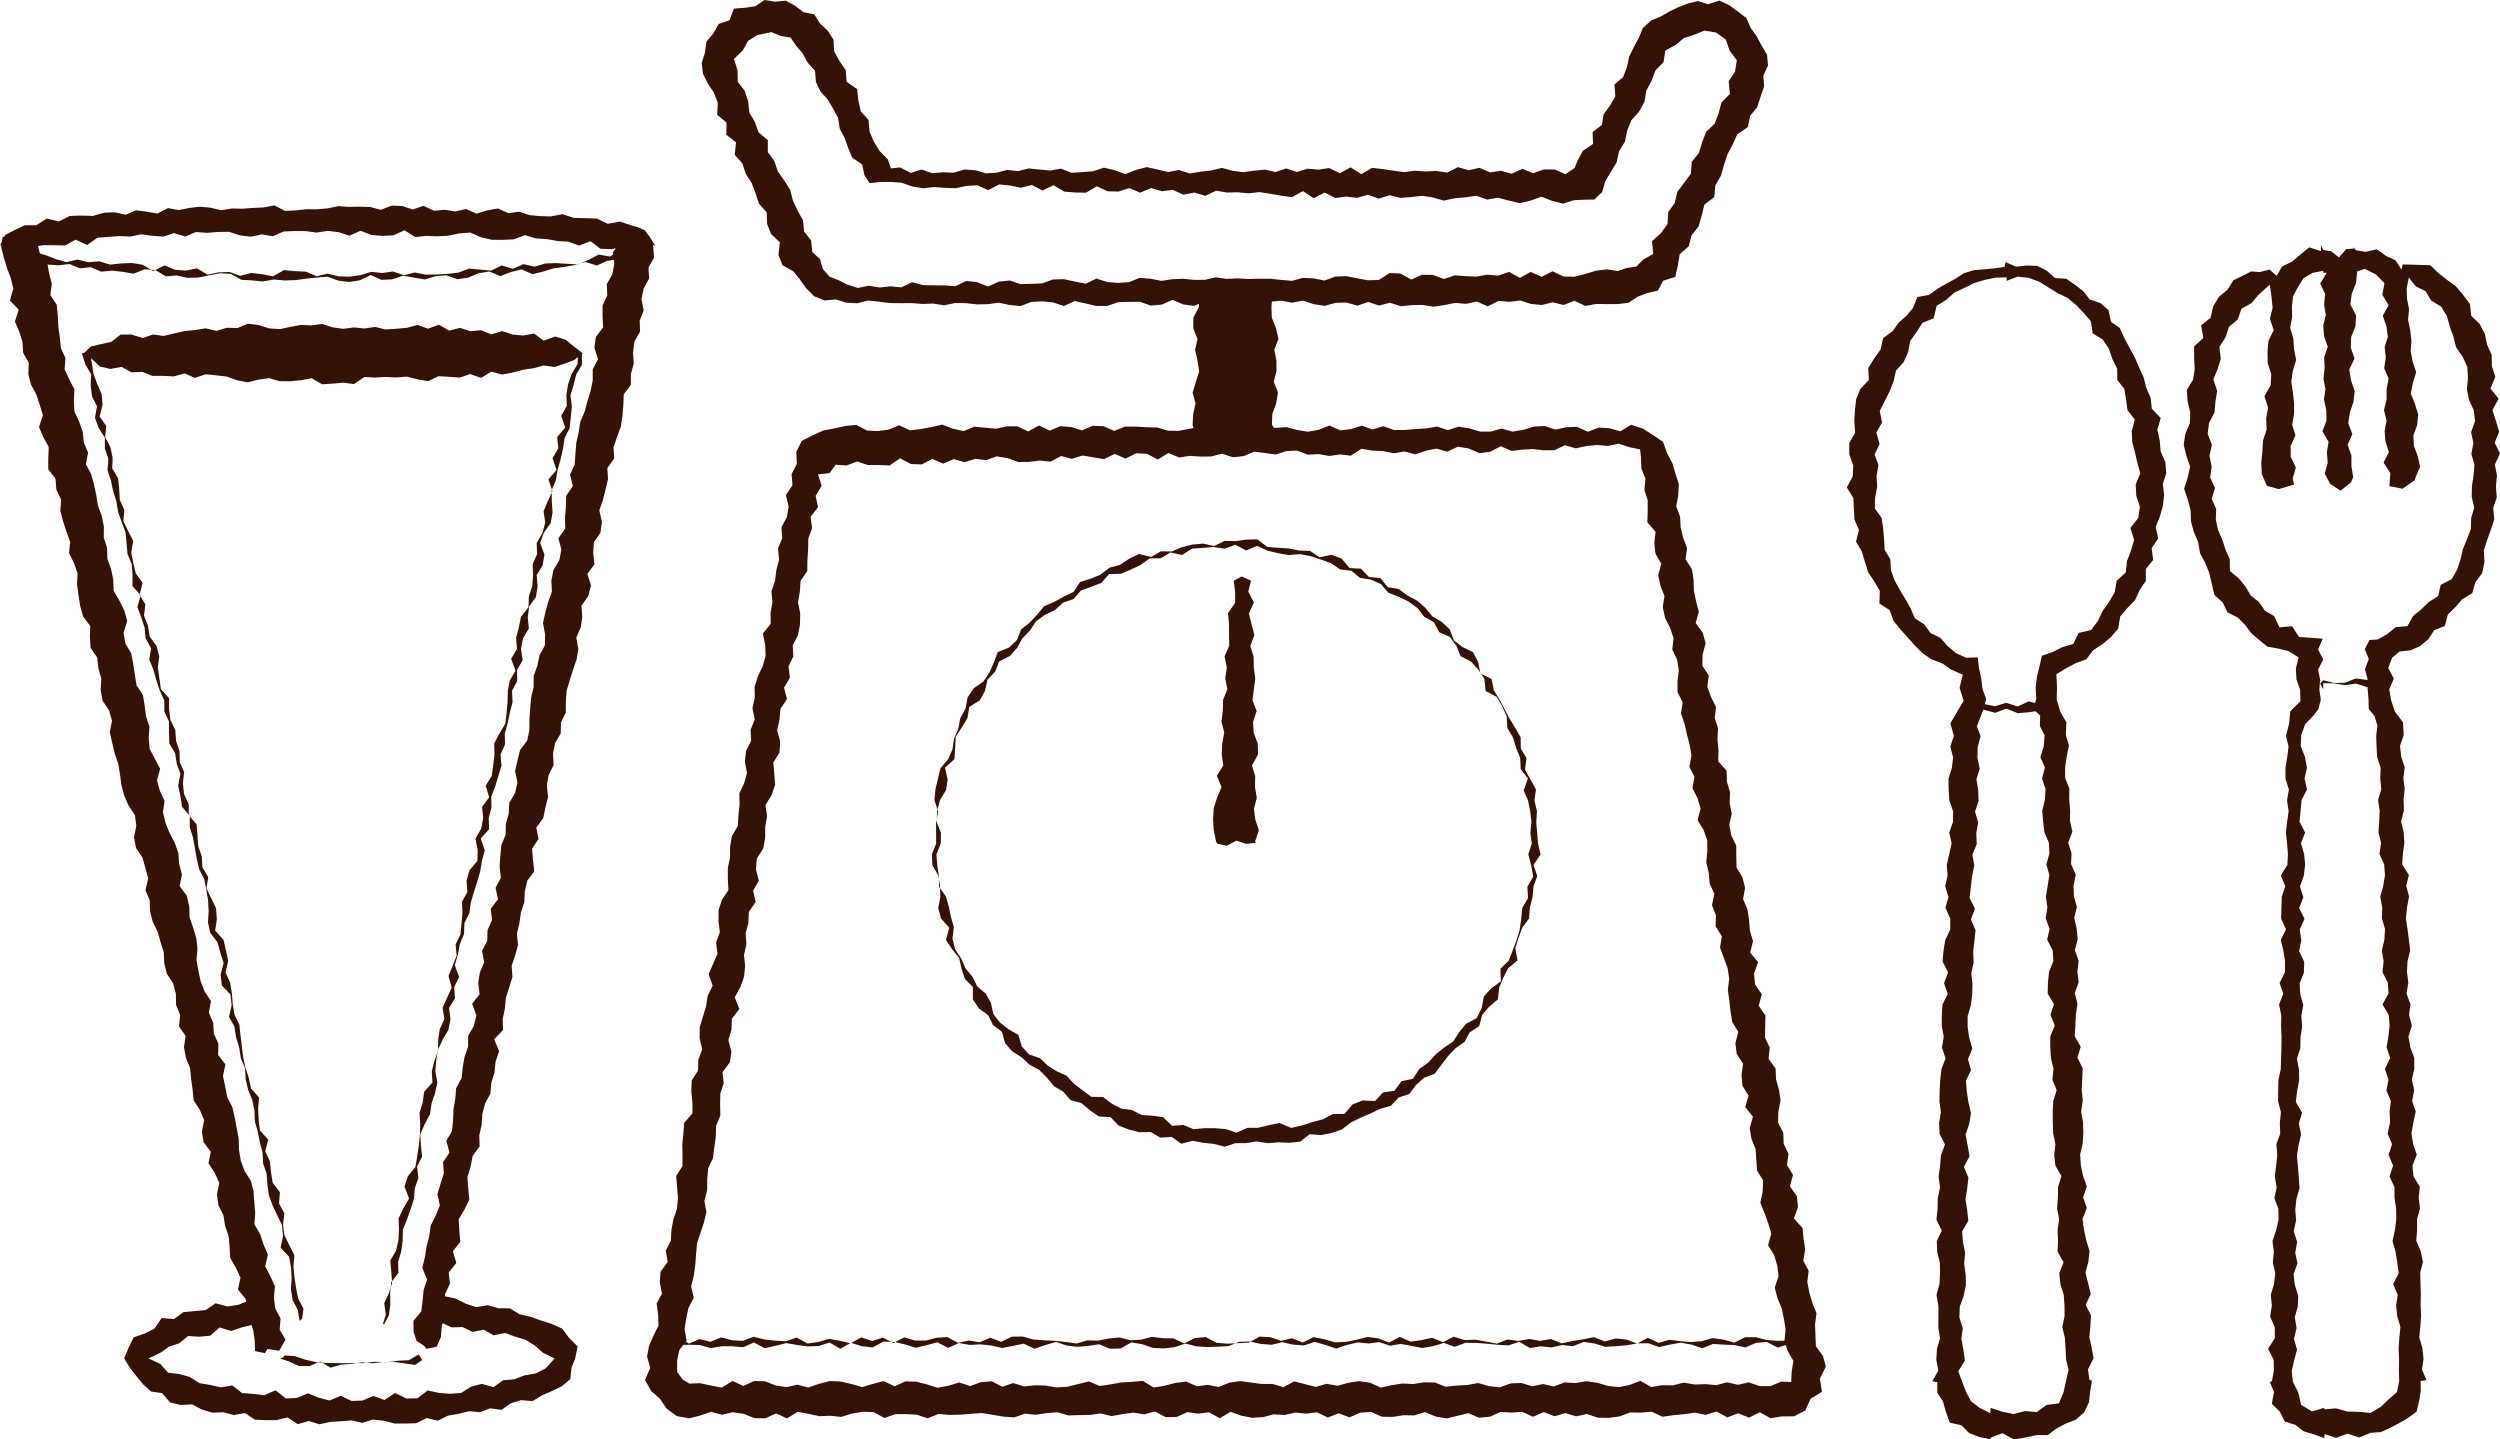
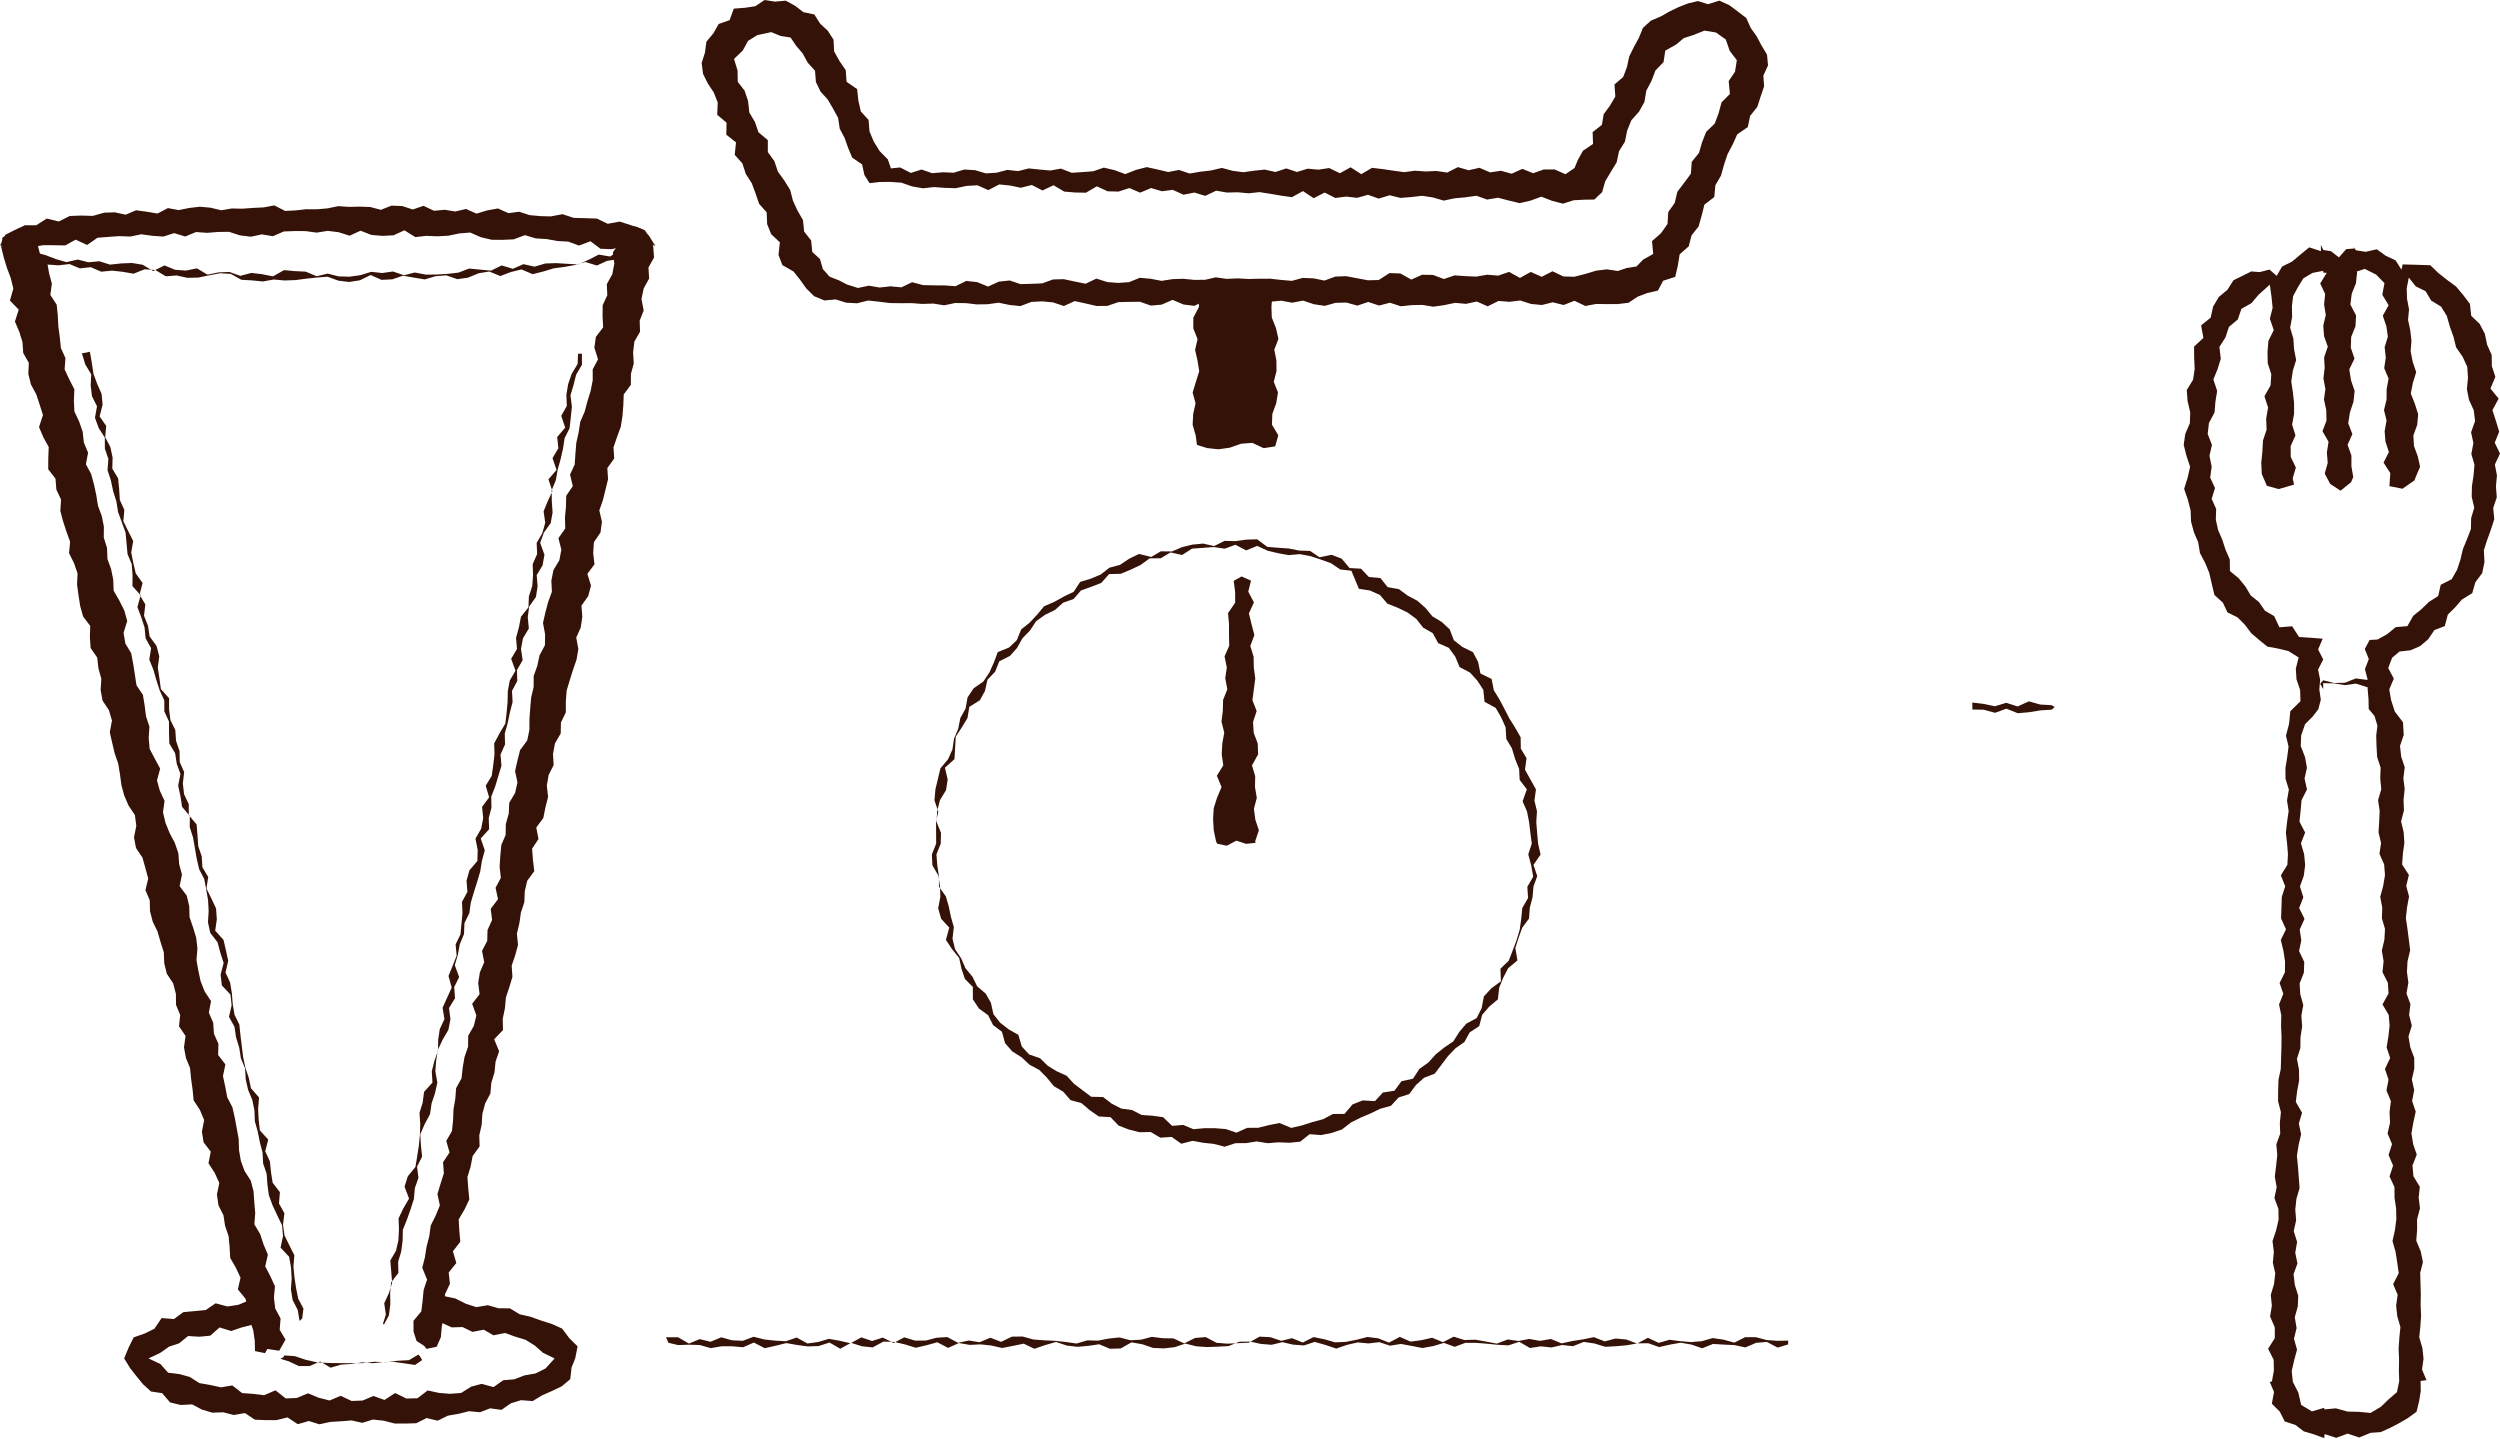
<svg xmlns="http://www.w3.org/2000/svg" version="1.1" id="レイヤー_1" x="0px" y="0px" width="490.246px" height="282.27px" viewBox="0 0 490.246 282.27" enable-background="new 0 0 490.246 282.27" xml:space="preserve">
  <path fill="#351207" d="M308.617,39.266l2.125-0.109l1.901-0.025l1.526-1.441l0.606-2.124l1.115-1.875l1.138-1.864l0.465-2.187  l1.152-1.854l0.442-2.191l0.82-2.015l1.505-1.686l1.056-1.899l0.375-2.228l1.017-1.918l0.773-2.037l1.589-1.641l0.335-2.247  l2.102-1.17l1.538-1.288l1.917-0.611l2.105-0.855l2.289,0.374l1.91,1.36l0.765,2.21l1.403,1.858l-0.355,2.275l-1.241,1.815  l0.241,2.535l-1.637,1.634l-0.578,2.138l-0.768,2.046l-1.675,1.612l-0.794,2.029l-0.621,2.111l-1.408,1.738l-0.171,2.33l-1.32,1.777  l-1.338,1.772l-0.508,2.165l-1.271,1.802l-0.146,2.339l-1.272,1.801l-1.767,1.561l0.234,2.519l-1.964,1.102l-1.327,1.357  l-1.89,0.289l-1.753,0.595l-2.146-0.329l-2.136,0.268l-2.125,0.641l-2.128,0.544l-2.135-0.052l-2.149-1.022l-2.112,1.091  l-2.148-0.956l-2.114,1.168l-2.151-1.18l-2.121,0.733l-2.135-0.185l-2.127,0.372l-2.132-0.086l-2.135-0.154l-2.119,0.719  l-2.141-0.807l-2.132-0.034l-2.115,0.951l-2.147-1.203l-2.129-0.075l-2.104,1.36l-2.13,0.057l-2.137-0.403l-2.136-0.405l-2.13,0.08  l-2.117,0.782l-2.138-0.436l-2.131-0.085l-2.122,0.575l-2.133-0.184l-2.134-0.238l-2.13,0.008l-2.128,0.049l-2.133-0.122  l-2.128,0.103l-2.134-0.305l-2.119,0.484l-2.129,0.014l-2.134-0.215l-2.13,0.074l-2.123,0.333l-2.134-0.408l-2.131-0.189  l-2.113,0.853l-2.126,0.147l-2.132-0.166l-2.142-0.68l-2.112,1.007l-2.135-0.433l-2.134-0.459l-2.126,0.053l-2.113,0.768  l-2.126,0.087l-2.126,0.061l-2.139-0.715l-2.126,0.226l-2.113,0.967l-2.143-0.87l-2.131-0.237l-2.108,1.04l-2.128-0.159  l-2.125-0.011l-2.125-0.048l-2.134-0.571l-2.109,1.011l-2.128-0.206l-2.122,0.24l-2.134-0.361l-2.121,0.448l-2.14-0.676l-1.59-0.817  l-1.845-0.73l-1.309-1.48l-0.558-1.956l-1.52-1.409l-0.224-2.249l-1.372-1.744l-0.225-2.244l-1.071-1.872l-0.9-1.946l-0.541-2.101  l-1.143-1.834l-1.274-1.78l-0.68-2.041l-1.285-1.775v-2.339l-1.829-1.534l-0.703-2.031l-1.097-1.853l-0.242-2.235l-0.679-2.038  l-1.343-1.744l-0.044-2.231l-0.691-2.257l1.731-1.671l1.015-1.867l1.82-1.134l2.745-0.587l1.816,0.752l1.964,0.311l1.109,1.644  l1.25,1.455l0.99,1.818l1.44,1.594L160,16.078l0.887,1.855l1.435,1.591l1.041,1.781l0.985,1.804l0.323,2.134l0.957,1.816  l0.691,1.952l0.796,1.901l1.948,1.334l0.443,2.074l1.023,1.597l1.979-0.229l2.138-0.012l2.13,0.15l2.117,0.739l2.126,0.359  l2.136-0.239l2.125,0.153l2.13,0.065l2.142-0.447l2.133-0.126l2.11,0.955l2.157-1.122l2.126,0.217l2.118,0.438l2.144-0.543  l2.103,1.078l2.151-1.03l2.1,1.247l2.126,0.178l2.125,0.043l2.153-1.257l2.104,0.98l2.128,0.054l2.143-0.689l2.108,0.9l2.15-0.902  l2.115,0.627l2.134-0.273l2.107,0.953l2.139-0.431l2.113,0.659l2.152-1.02l2.119,0.367l2.13-0.05l2.124,0.197l2.134-0.232  l2.119,0.334l2.117,0.363l2.121,0.294l2.156-1.193l2.097,1.397l2.152-1.112l2.101,1.068l2.134-0.274l2.12,0.246l2.14-0.597  l2.112,0.745l2.143-0.654l2.115,0.522l2.13-0.172l2.131-0.244l2.118,0.327l2.109,0.615l2.136-0.45l2.13-0.196l2.134-0.309  l2.111,0.752l2.135-0.36l2.114,0.549l2.113,0.511l2.136-0.489l2.141-0.779l2.105,0.818l2.109,0.549L308.617,39.266z M149.938,0  l-1.814,1.219l-1.975,0.302l-2.251,0.17l-0.835,2.265l-2.132,0.746L139.9,6.516l-1.377,1.672l-0.284,2.128l-0.648,2.05l0.275,2.127  l0.962,1.924l1.132,1.699l0.785,2.003l-0.102,2.391l1.83,1.538l-0.044,2.362l1.9,1.506l-0.25,2.45l1.501,1.676l0.661,2.05  l1.171,1.825l0.751,2.009l0.69,2.037l1.488,1.684l0.092,2.299l0.797,1.985l1.702,1.593l-0.273,2.457l0.76,2l2.184,1.257l1.268,1.591  l1.229,1.721l1.553,1.538l2.01,0.832l2.226-0.203l2.041,0.639l2.141,0.12l2.142-0.54l2.137,0.22l2.138,0.274l2.137,0.027  l2.134-0.015l2.132,0.158l2.135-0.069l2.136,0.341l2.134-0.45l2.135,0.022l2.133,0.25l2.135-0.037l2.133-0.298l2.134,0.441  l2.132,0.226l2.13-0.818l2.133-0.112l2.133,0.201l2.13,0.716l2.128-0.972l2.13,0.468l2.133,0.494l2.131-0.018l2.132-0.732  l2.133-0.053l2.133-0.025l2.131,0.75l2.132-0.19l2.133-0.934l2.132,0.906l2.132,0.273l2.131-1.006l2.133,0.195l2.132,0.046  l2.131,0.083l2.13,0.606l2.131-0.976l2.131,0.242l2.133-0.205l2.131,0.395l2.131-0.412l2.13,0.712l2.129,0.319l2.131-0.596  l2.13-0.05l2.131,0.597l2.133-0.715l2.131,0.701l2.129-0.553l2.129,0.698l2.129-0.226l2.127-0.041l2.13,0.351l2.128-0.308  l2.131-0.45l2.131,0.201l2.132-0.461l2.13,0.943l2.128-1.057l2.127,0.174l2.128-0.259l2.127,0.681l2.127,0.199l2.126-0.528  l2.128,0.532l2.127-0.83l2.128,1.02l2.129-0.397l2.132,0.031l2.13-0.009l2.086-0.258l1.8-1.196l1.853-0.708l2.112-0.486l1.021-1.929  l2.368-0.75l0.505-2.186l0.366-2.244l1.774-1.567l0.555-2.149l1.385-1.752l0.601-2.125l0.537-2.154l1.936-1.48l0.212-2.31  l1.097-1.886l0.595-2.126l0.693-2.081l1.013-1.923l0.898-1.982l2.069-1.416l0.447-2.197l1.4-1.737l0.675-2.082l0.67-1.973  l-0.148-2.107l0.917-1.999l-0.196-2.101l-1.099-1.845l-0.948-1.777l-1.152-1.625l-0.872-1.948l-1.649-1.268l-1.693-1.256  l-1.935-0.88l-2.238,0.702l-1.959-0.619l-1.972,0.47l-1.847,0.729l-1.757,0.842l-1.697,0.97l-1.959,0.831l-1.561,1.428l-0.801,1.956  l-0.987,1.815l-0.907,1.854l-0.444,2.072l-0.732,1.929l-1.708,1.462l0.167,2.362l-1.041,1.778l-1.24,1.687l-0.354,2.104  l-1.816,1.408l0.082,2.32l-1.968,1.334l-1.006,1.796l-0.651,1.595l-1.789,1.216l-2.114-0.933l-2.109-0.004l-2.11,0.739l-2.109-0.852  l-2.107,0.952l-2.104-0.579l-2.107,0.321l-2.107-0.903l-2.107,0.48l-2.108-0.61l-2.106,1.068l-2.105-0.317l-2.106,0.1l-2.105-0.149  l-2.106,0.282l-2.103-0.285l-2.105-0.314l-2.105-0.246l-2.102,1.243l-2.102-1.349l-2.103,1.162l-2.104-1.019l-2.105,0.322  l-2.099-0.195l-2.105,0.646l-2.105-0.696l-2.105,0.702l-2.104-0.473l-2.106,0.22l-2.104,0.294l-2.103-0.278l-2.105-0.565  l-2.105,0.499l-2.104,0.245l-2.104,0.358l-2.102-0.705l-2.104,0.411l-2.103-0.5l-2.105-0.463l-2.104,0.539l-2.104,0.828l-2.102-0.77  l-2.102-0.499l-2.102,0.718l-2.102,0.157l-2.104,0.136l-2.105-0.815l-2.104,0.371l-2.101-0.194l-2.102-0.218l-2.101,0.526  l-2.1-0.237l-2.101,0.55L193.325,34l-2.103-0.627l-2.104-0.132l-2.104,0.627l-2.102-0.087l-2.102,0.184l-2.1-0.722l-2.099,0.67  l-2.099-1.077l-1.798,0.187l-0.615-1.762l-1.61-1.645l-1.141-1.847l-0.836-1.98l-0.188-2.268l-1.521-1.676l-0.48-2.131l-0.243-2.24  l-2.07-1.436l-0.161-2.274l-1.235-1.804l-1.042-1.885l-0.121-2.294l-1.124-1.754l-1.513-1.406l-1.125-1.788l-2.148-0.449l-1.61-1.24  l-1.842-1.014l-2.099,0.191L149.945,0H149.938z" />
  <polygon fill="#351207" points="250.065,87.532 247.804,87.885 245.593,86.847 243.379,87.011 241.165,87.792 238.95,88.104   236.731,87.87 234.725,87.252 234.47,85.378 233.867,83.282 233.986,81.183 234.446,79.085 233.873,76.985 234.512,74.887   235.166,72.788 234.823,70.688 234.352,68.592 234.837,66.493 234.003,64.391 234.012,62.29 235.112,60.188 235.055,58.083   234.846,56.327 236.721,56.161 238.933,56.083 241.147,55.613 243.361,55.608 245.576,56.04 247.794,56.08 250.222,55.757   249.489,58.076 249.326,60.173 249.397,62.271 250.225,64.369 250.697,66.47 249.882,68.566 250.3,70.667 250.322,72.766   249.781,74.863 250.611,76.961 250.267,79.062 249.503,81.165 249.423,83.266 250.672,85.364 " />
-   <path fill="#351207" d="M349.328,277.756l-2.12,0.36l-2.12-1.176L342.969,278l-2.119-0.862l-2.118,0.809l-2.119-1.151l-2.118,0.651  l-2.118-0.421l-2.119,0.298l-2.119,0.193l-2.119,0.312l-2.12-1.001l-2.12,0.194l-2.119-0.035l-2.118,0.781l-2.117,0.282  l-2.116-0.042l-2.116-0.73l-2.115,0.465l-2.114-0.631l-2.114,0.613l-2.114-0.816l-2.114,0.911l-2.115-0.965l-2.115,0.153  l-2.115-0.129l-2.116,0.94l-2.117,0.196l-2.118-0.891l-2.12,0.521l-2.121,0.511l-2.12-0.364l-2.12-0.884l-2.118,0.651l-2.117-0.034  l-2.117,0.33l-2.117-0.037l-2.116-0.944l-2.117,0.15l-2.117,0.918l-2.118-0.801l-2.119,0.838l-2.119-1.021l-2.122,0.251  l-2.121-0.212l-2.12,0.481l-2.119-0.13l-2.119,0.555l-2.118,0.125l-2.118-0.415l-2.119-0.758l-2.12,1.252l-2.121-1.158l-2.122,0.269  l-2.122-0.293l-2.12,0.95l-2.12,0.029l-2.119-1.119l-2.121,0.571l-2.12-0.346l-2.122,0.303l-2.123,0.382l-2.121-0.518l-2.12,0.288  l-2.121,0.036l-2.122,0.067l-2.122-0.623l-2.123,0.166l-2.121,0.32l-2.121-0.215l-2.122,0.732l-2.124-0.15l-2.122-0.357  l-2.122-0.346l-2.123,0.152l-2.123,0.173l-2.118,0.045l-2.121-0.184l-2.123,0.845l-2.12-0.699l-2.119-0.123l-2.119,0.016  l-2.124,0.742l-2.123-1.147l-2.121-0.068l-2.122,0.36l-2.125,0.646l-2.122-0.222l-2.125,0.084l-2.124-0.459l-2.126-0.41  l-2.125,1.302l-2.125-0.985l-2.126,0.979l-2.122-0.046l-2.125-0.842l-2.127-0.313l-2.128,0.486l-2.128-0.564l-2.131,0.722  l-2.132,0.549l-2.45-0.44l-1.986-1.442l-1.308-1.925l-1.745-1.558l-1.196-2.173l1.023-2.347l-0.627-2.234l0.388-2.072l0.871-1.995  l0.976-1.976l-0.051-2.143l-0.306-2.183l1.042-1.966l-0.423-2.202l0.157-2.108l1.399-1.91l-0.382-2.196l0.999-1.977l0.11-2.119  l0.392-2.076l0.691-2.029l0.205-2.106l-0.181-2.168l-0.173-2.166l1.219-1.94l0.018-2.133l-0.04-2.144l0.212-2.101l0.153-2.111  l1.629-1.875l-0.011-2.139l-0.217-2.173l0.081-2.126l1.245-1.941l0.053-2.132l0.754-2.019l-0.505-2.219l0.032-2.133l0.608-2.04  l0.62-2.038l0.331-2.085l0.965-1.983l-0.788-2.267l0.878-2.001l0.859-2.003l-0.27-2.183l0.727-2.021l-0.251-2.18l0.01-2.138  l0.647-2.035l1.288-1.935l-0.125-2.162l0.004-2.14l0.432-2.071l0.014-2.137l0.361-2.082l1.156-1.956l0.121-2.122l0.225-2.104  l-0.058-2.15l0.94-1.991l0.573-2.05l-0.428-2.21l0.252-2.101l0.983-1.983l-0.11-2.16l0.809-2.007l-0.444-2.212l0.461-2.068  l-0.033-2.145l0.641-2.035l0.942-1.987l0.574-2.05l-0.082-2.156l-0.458-2.214l1.535-1.895l-0.02-2.147l0.359-2.084l-0.184-2.174  l0.699-2.03l0.256-2.104l0.536-2.058l-0.217-2.179l0.824-2.013l-0.137-2.163l1.06-1.974l0.345-2.092l-0.543-2.234l1.294-1.938  l-0.171-2.179l1.024-1.989l-0.108-2.376l1.084-2.15l2.154-1.098l2.065-0.935l2.242-0.422l2.106-0.476l2.107-0.202l2.109,1.115  l2.11,0.091l2.11-0.274l2.108-0.855l2.107,0.99l2.107-0.249l2.106-0.387l2.105-0.484l2.106,0.817l2.106,0.443l2.106-0.852  l2.107,0.199l2.108,0.203l2.109-0.465l2.11-0.007l2.111,1.007l2.109-1.182l2.108,1.013l2.107-0.871l2.108,0.17l2.107,0.662  l2.108-0.916l2.109,0.091l2.109,0.924l2.112-0.848l2.111,0.002l2.109,0.126l2.109,0.048l2.108,0.631l2.109,0.024l2.11-0.401  l2.111-0.398l2.111,0.715l2.111-0.896l2.109,0.426l2.109-0.438l2.111,0.822l2.111-0.575l2.112,0.17l2.109-0.155l2.11,0.567  l2.111,0.337l2.112-0.372l2.111-0.845l2.111,0.953l2.111-0.254l2.112-0.669l2.106,0.753l2.11-0.652l2.112,0.76l2.108-0.01  l2.108-0.182l2.108-0.13l2.112-0.357l2.111,0.692l2.11-0.671l2.11,0.334l2.114,0.633l2.112-0.012l2.113-0.599l2.113,0.614  l2.114-0.34l2.113-0.653l2.115-0.099l2.114,0.687l2.111-0.453l2.113-0.082l2.115,0.962l2.117-0.812l2.117,0.127l2.121,0.598  l2.12-1.28l2.349,0.764l1.967,1.282l1.947,1.287l0.787,2.208l1.07,2.04l0.581,2.041l0.659,2.027l-0.116,2.157l-0.394,2.202  l0.758,2.01l0.11,2.117l0.502,2.052l0.75,2.012l-0.299,2.187l1.263,1.927l0.318,2.085l0.064,2.128l0.416,2.072l0.548,2.049  l-0.613,2.245l1.389,1.912l0.556,2.048l-0.6,2.241l-0.046,2.146l1.27,1.928l-0.294,2.187l0.724,2.018l0.994,1.974l-0.262,2.182  l0.655,2.031l-0.123,2.161l0.211,2.107l-0.059,2.152l1.649,1.869l0.055,2.133l0.604,2.041l-0.063,2.15l0.41,2.071l-0.485,2.222  l0.401,2.073l0.963,1.981l0.016,2.141l0.037,2.138l1.164,1.95l0.519,2.056l-0.389,2.206l0.842,2.001l0.327,2.087l0.163,2.116  l0.614,2.041l-0.562,2.238l1.556,1.884l-0.802,2.275l0.207,2.108l1.329,1.922l-0.611,2.246l1.314,1.926l-0.045,2.15l-0.048,2.151  l0.943,1.987l-0.239,2.185l1.386,1.914l0.089,2.129l0.574,2.049l0.315,2.093l-0.45,2.213l-0.034,2.149l1.025,1.975l0.059,2.132  l0.954,1.982l-0.304,2.191l1.184,1.948l-0.605,2.245l1.36,1.917l0.226,2.106l-0.799,2.279l1.689,1.863l0.211,2.112l0.306,2.095  l-0.377,2.21l1.068,1.969l-0.277,2.193l0.402,2.081l0.593,2.045l0.81,2.012l-0.278,2.195l0.075,2.138l0.088,2.135l1.392,1.922  l0.559,2.064l-1.172,2.382l0.411,2.562l-2.231,1.357l-1.048,2.319l-2.209,1.138L349.328,277.756z M163.863,91.135l-1.201,1.65  l-2.25,0.239l0.714,2.255l-1.182,1.954l0.467,2.215l-1.468,1.91l0.313,2.19l-0.747,2.024l-0.036,2.135l-0.141,2.119l-0.023,2.14  l-1.32,1.934l-0.139,2.122l-0.366,2.088l0.44,2.215l-0.053,2.141l-0.374,2.088l-1.053,1.979l0.127,2.166l-0.954,1.994l0.275,2.187  l-1.138,1.963l0.568,2.234l-1.284,1.941l-0.179,2.115l-0.459,2.072l0.597,2.24l-0.138,2.125l-1.212,1.957l0.182,2.178l0.174,2.175  l-0.693,2.036l-1.204,1.955l0.312,2.194l-0.365,2.088l-0.006,2.145l-0.369,2.088l-1.264,1.948l-0.184,2.12l0.575,2.24l-1.123,1.969  l0.496,2.226l-1.339,1.934l-0.085,2.134l-0.541,2.062l0.143,2.172l-0.46,2.076l0.216,2.183l-0.208,2.115l-0.742,2.029l-1.081,1.978  l0.904,2.292l-1.476,1.917l-0.067,2.138l-0.621,2.05l0.607,2.245l-0.305,2.103l-1.437,1.922l0.233,2.186l-0.674,2.043l-0.033,2.145  l0.046,2.152l-0.844,2.015l-0.048,2.143l-0.296,2.1l-0.265,2.104l-0.946,1.996l-0.169,2.124l-0.016,2.147l-0.544,2.062l0.391,2.212  l-0.482,2.074l-0.684,2.041l-0.675,2.046l-0.181,2.121l-0.162,2.129l-0.288,2.105l-0.515,2.071l0.501,2.232l-1.022,1.987  l-0.454,2.079l-0.317,2.104l0.4,2.219l-1.467,1.923l-0.401,2.096l0.022,2.163l1.053,1.44l1.32,0.824l2.12-0.084l2.12,0.459  l2.12,0.41l2.119-1.302l2.118,0.985l2.118-0.979l2.119,0.046l2.119,0.841l2.118,0.314l2.119-0.486l2.12,0.563l2.119-0.721  l2.121-0.549l2.119,0.089l2.118,0.49l2.117,0.604l2.117-0.633l2.115-0.543l2.116,1.032l2.114-0.974l2.115,0.054l2.114,0.544  l2.115,0.649l2.114-0.393l2.115-0.648l2.116,0.718l2.116-0.768l2.117-0.18l2.119,1.078l2.12-0.727l2.121,0.672l2.12-0.229  l2.119,0.059l2.119,0.359l2.118-0.132l2.116-0.523l2.117-0.515l2.117,0.896l2.116-0.322l2.118-0.379l2.118-0.125l2.118-0.184  l2.121,1.31l2.122-0.35l2.121-0.56l2.12-0.258l2.119,0.92l2.119-0.286l2.118,0.423l2.118-0.85l2.119-0.308l2.12,0.277l2.121,0.287  l2.122-0.004l2.122,0.638l2.119-1.138l2.12,0.548l2.119,0.53l2.12-0.612l2.121,0.396l2.122-0.595l2.123-0.329l2.121,0.315  l2.12,0.964l2.121-0.467l2.121-0.335l2.123,0.097l2.122-0.325l2.121,0.025l2.121,0.83l2.122-0.217l2.124-0.113l2.122-0.397  l2.122,0.611l2.122,0.239l2.124-0.772l2.117-0.085l2.121,0.655l2.123-0.452l2.12,0.48l2.119-0.79l2.12,0.127l2.123-0.373l2.123,0.31  l2.121,0.614l2.122,0.24l2.125-0.423l2.122-0.804L323.81,272l2.124-0.36l2.126,0.022l2.124-0.526l2.126,0.368l2.125-0.081  l2.122,0.201l2.125-0.56l2.128,0.493l2.127-0.478l2.129,0.732l2.131,0.008l2.132-0.891l1.928,0.085l0.08-1.961l0.341-2.194  l-1.126-1.95l-0.615-2.034l0.221-2.173l-0.336-2.08l-0.441-2.063l-0.815-2l-0.545-2.046l0.754-2.262l-0.256-2.096l-0.616-2.035  l-1.19-1.94l0.632-2.245l-0.593-2.043l-0.728-2.022l-0.825-2.006l0.461-2.217l0.09-2.155l-1.187-1.941l-0.149-2.114l-0.146-2.114  l-0.805-2.005l-0.354-2.079l0.647-2.248l-1.512-1.887l0.652-2.249l-1.205-1.941l-0.179-2.114l0.306-2.193l-1.249-1.935l-0.258-2.098  l0.565-2.234l-1.183-1.943l-0.345-2.083l-0.222-2.104l-0.3-2.092l0.276-2.188l-0.322-2.091l-0.743-2.02l-0.74-2.02l0.36-2.201  l-1.231-1.937l0.074-2.154l-0.778-2.013l0.464-2.221l-0.914-1.993l-0.181-2.112l-0.498-2.06l0.213-2.178l-0.014-2.141l-0.714-2.026  l-1.182-1.947l0.594-2.243l-0.597-2.043l-1.007-1.977l0.396-2.211l-0.99-1.979l0.403-2.21l-0.357-2.085l-0.527-2.058l-0.474-2.061  l-0.698-2.027l0.335-2.2l-1.008-1.975l-0.017-2.137l0.277-2.188l-0.358-2.085l-0.938-1.989l0.258-2.186l-0.682-2.031l-0.991-1.981  l-0.444-2.071l0.33-2.201l-0.794-2.014l-0.428-2.077l0.601-2.246l-1.148-1.956l-0.223-2.11l0.244-2.185l-1.609-1.879l0.068-2.16  l-0.005-2.149l-0.643-2.043l0.198-2.187l-0.783-2.023l-0.104-2.348l-0.158-1.382l-2.105-0.422l-2.115-0.705l-2.091,0.463  l-2.107-0.193l-2.1,0.203l-2.094,0.456l-2.115-0.609l-2.08,0.974l-2.101,0.018l-2.105-0.241l-2.098,0.117l-2.094,0.248l-2.119-0.929  l-2.076,1.103l-2.096,0.257l-2.121-0.914l-2.111-0.353l-2.083,0.981l-2.117-0.604l-2.094,0.429l-2.089,0.701l-2.112-0.57  l-2.094,0.358l-2.11-0.431l-2.104-0.092l-2.11-0.366l-2.075,1.365l-2.111-0.25l-2.097,0.306l-2.112-0.37l-2.1,0.11l-2.119-0.798  l-2.101,0.1l-2.09,0.671l-2.111-0.291l-2.111-0.269l-2.085,0.874l-2.099,0.218l-2.118-0.699l-2.093,0.547l-2.105,0.026l-2.108-0.141  l-2.098,0.316l-2.123-0.875l-2.078,1.27l-2.13-1.119l-2.108-0.096l-2.082,1.04l-2.125-0.926l-2.085,1.026l-2.108-0.352l-2.111-0.356  l-2.093,0.65l-2.114-0.548l-2.078,1.098l-2.108-0.217l-2.1,0.275l-2.105,0.014l-2.121-0.762l-2.112-0.342l-2.092,0.735l-2.111-0.248  l-2.094,0.661l-2.119-0.614l-2.09,0.893l-2.127-0.921l-2.086,1.074l-2.11-0.079l-2.128-1.116l-2.079,1.406l-2.111-0.093  l-2.111,0.004l-2.126-0.69l-2.067,0.775L163.863,91.135z" />
-   <path fill="#351207" d="M242.263,224.177l-2.124,0.692l-2.089-0.548l-2.096-0.223l-2.073-0.379l-2.238,0.563l-1.892-1.341  l-2.208,0.157l-1.888-1.11l-2.23,0.04l-2.074-0.535l-1.994-0.765l-1.59-1.658l-2.29-0.13l-1.764-1.224l-1.642-1.397l-2.139-0.582  l-1.444-1.661l-1.829-1.085l-1.373-1.677l-1.482-1.501l-1.914-1.021l-1.543-1.449l-1.851-1.168l-1.4-1.611l-0.617-2.243  l-1.745-1.314l-0.956-1.917l-1.819-1.334l-1.181-1.781l-0.004-2.435l-1.552-1.563l-0.674-2.019l-0.458-2.091l-1.374-1.72  l-1.22-1.823l0.653-2.417l-1.594-1.747l-0.578-2.049l0.428-2.239l-0.07-2.108l-0.323-2.066l-1.172-2.014l-0.1-2.125l0.842-2.126  l-0.011-2.096l-0.011-2.104l0.434-2.066l-0.744-2.22l0.18-2.13l0.493-2.077l0.494-2.073l1.497-1.78l0.858-1.923l0.31-2.113  l0.826-1.932l0.414-2.12l1.029-1.851l0.389-2.196l1.19-1.777l1.893-1.315l1.175-1.738l0.882-1.961l0.779-2.086l2.225-0.899  l1.518-1.452l0.853-2.103l1.664-1.326l1.452-1.552l1.385-1.66l2.015-0.87l1.853-1.039l1.917-0.914l1.277-1.95l2.081-0.635  l1.953-0.817l1.704-1.336l2.071-0.549l1.801-1.21l1.932-0.933l2.399,0.587l1.876-1.105l2.166,0.028l1.974-0.84l2.057-0.503  l2.105-0.2l2.151,0.486l2.054-1.021l2.121,0.057l2.13-0.3l2.139-0.062l1.989,1.49l2.086,0.168l2.101,0.145l2.06,0.403l2.147,0.077  l1.837,1.246l2.364-0.49l1.989,0.761l1.54,1.841l2.241,0.12l1.547,1.633l2.266,0.208l1.409,1.772l2.223,0.406l1.702,1.261  l1.892,1.001l1.594,1.407l1.367,1.658l1.848,1.107l1.553,1.446l0.812,2.142l1.679,1.31l2.073,1.028l1.003,1.917l0.46,2.266  l2.189,1.073l0.436,2.222l1.106,1.791l0.98,1.864l0.967,1.872l1.134,1.812l1.067,1.862l0.038,2.232l1.117,1.866l-0.3,2.268  l1.062,1.907l1.089,1.951l-0.3,2.201l0.498,2.073l-0.136,2.138l0.17,2.106l0.186,2.113l0.488,2.139l-1.397,2.044l0.746,2.184  l-0.74,2.041l-0.183,2.108l-0.535,2.047l-0.162,2.135l-1.339,1.816l-0.705,1.97l-0.636,1.991l0.415,2.437l-1.82,1.516l-0.964,1.864  l-0.794,1.956l-0.256,2.295l-1.714,1.438l-1.376,1.615l-0.576,2.196l-1.867,1.232l-1.035,1.892l-1.776,1.243l-1.449,1.526  l-1.289,1.704l-1.305,1.726l-2.09,0.803l-1.575,1.409l-1.329,1.783l-2.099,0.683l-1.493,1.624l-2.11,0.587l-1.904,0.92l-1.945,0.823  l-1.89,0.947l-1.747,1.358l-2.021,0.687l-2.1,0.421l-2.238-0.17l-1.83,1.46l-2.129,0.219l-2.161-0.089l-2.105,0.172l-2.139-0.347  l-2.08,0.332L242.263,224.177z M242.263,106.83l-2.115,0.769l-2.143-0.322l-2.125,0.157l-2.132,0.153l-1.942,1.246l-2.266-0.506  l-1.91,1.143l-2.198,0.026l-1.803,1.321l-1.913,0.894l-1.939,0.807l-2.292,0.061l-1.511,1.72l-1.978,0.768l-2.026,0.73l-1.442,1.67  l-2.065,0.725l-1.584,1.421l-1.956,0.956l-1.746,1.247l-1.206,1.832l-1.479,1.52l-1.056,1.9l-1.402,1.567l-2.081,1.047l-0.814,2.045  l-1.492,1.55l-0.49,2.197l-1.007,1.843l-2.068,1.295l-0.362,2.197l-1.111,1.83l-1.189,1.823l-0.119,2.225l-0.13,2.177l-1.872,1.681  l0.543,2.323l-0.331,2.085l-1.19,1.955L183.784,159l-0.13,2.143l0.872,2.181l-0.05,2.11l-0.842,2.114l0.163,2.107l0.313,2.09  l0.023,2.127l1.345,1.901l0.578,2l0.42,2.031l0.571,1.995l-0.266,2.292l0.514,2.068l1.197,1.79l0.836,1.934l1.376,1.652l0.917,1.886  l1.668,1.417l1.027,1.804l0.491,2.231l1.299,1.661l1.693,1.319l1.898,1.079l0.669,2.279l1.435,1.56l2.141,0.737l1.5,1.466  l1.782,1.104l1.929,0.866l1.457,1.585l1.682,1.273l1.704,1.275l2.313,0.049l1.7,1.298l1.869,0.967l2.122,0.291l1.881,0.967  l2.133,0.142l2.069,0.288l1.768,1.697l2.173-0.177l2.003,0.832l2.143-0.194l2.101,0.004l2.09,0.165l2.095,0.709l2.131-0.945  l2.135-0.014l2.093-0.515l2.084-0.425l2.313,0.968l2.104-0.492l2.061-0.662l2.078-0.556l1.931-1.021l2.265-0.02l1.58-1.861  l1.973-0.78l2.427,0.131l1.552-1.684l2.267-0.354l1.378-1.863l2.253-0.491l1.261-1.925l1.744-1.234l1.438-1.601l1.661-1.335  l1.8-1.218l1.164-1.839l1.368-1.63l2.048-1.105l0.983-1.953l0.432-2.283l1.451-1.592l1.894-1.388l-0.095-2.462l1.633-1.587  l0.771-2.004l0.757-2.006l0.62-2.053l0.296-2.139l0.214-2.135l1.128-1.943l-0.146-2.188l1.157-2.012l-0.396-2.193l-0.572-2.161  l0.686-2.114l-0.275-2.113l0.209-2.137l-0.25-2.11l-0.417-2.085l-0.861-1.995l0.836-2.337l-1.409-1.85l-0.111-2.171l-0.799-1.978  l-0.607-2.041l-1.104-1.842l-0.134-2.275l-0.874-1.963l-1.077-1.859l-2.18-1.182l-0.246-2.356l-1.164-1.796l-1.443-1.589  l-2.04-1.075l-0.853-2.056l-1.271-1.726l-2.078-0.918l-1.063-1.965l-1.88-1.071l-1.349-1.712l-1.721-1.259l-1.938-0.935l-2.002-0.79  l-1.459-1.698l-1.941-0.883l-2.19-0.338L265,111.917l-2.181-0.243l-1.802-1.225l-1.999-0.719l-2.02-0.671l-2.092-0.392l-2.193,0.189  l-2.069-0.37l-2.061-0.491l-2.047-0.946l-2.171,0.885L242.263,106.83z" />
+   <path fill="#351207" d="M242.263,224.177l-2.124,0.692l-2.089-0.548l-2.096-0.223l-2.073-0.379l-2.238,0.563l-1.892-1.341  l-2.208,0.157l-1.888-1.11l-2.23,0.04l-2.074-0.535l-1.994-0.765l-1.59-1.658l-2.29-0.13l-1.764-1.224l-1.642-1.397l-2.139-0.582  l-1.444-1.661l-1.829-1.085l-1.373-1.677l-1.482-1.501l-1.914-1.021l-1.543-1.449l-1.851-1.168l-1.4-1.611l-0.617-2.243  l-1.745-1.314l-0.956-1.917l-1.819-1.334l-1.181-1.781l-0.004-2.435l-1.552-1.563l-0.674-2.019l-0.458-2.091l-1.374-1.72  l-1.22-1.823l0.653-2.417l-1.594-1.747l-0.578-2.049l0.428-2.239l-0.07-2.108l-0.323-2.066l-1.172-2.014l-0.1-2.125l0.842-2.126  l-0.011-2.096l-0.011-2.104l0.434-2.066l-0.744-2.22l0.18-2.13l0.493-2.077l0.494-2.073l1.497-1.78l0.858-1.923l0.31-2.113  l0.826-1.932l0.414-2.12l1.029-1.851l0.389-2.196l1.19-1.777l1.893-1.315l1.175-1.738l0.882-1.961l0.779-2.086l2.225-0.899  l1.518-1.452l0.853-2.103l1.664-1.326l1.452-1.552l1.385-1.66l2.015-0.87l1.853-1.039l1.917-0.914l1.277-1.95l2.081-0.635  l1.953-0.817l1.704-1.336l2.071-0.549l1.801-1.21l1.932-0.933l2.399,0.587l1.876-1.105l2.166,0.028l1.974-0.84l2.057-0.503  l2.105-0.2l2.151,0.486l2.054-1.021l2.121,0.057l2.13-0.3l2.139-0.062l1.989,1.49l2.086,0.168l2.101,0.145l2.06,0.403l2.147,0.077  l1.837,1.246l2.364-0.49l1.989,0.761l1.54,1.841l2.241,0.12l1.547,1.633l2.266,0.208l1.409,1.772l2.223,0.406l1.702,1.261  l1.892,1.001l1.594,1.407l1.367,1.658l1.848,1.107l1.553,1.446l0.812,2.142l1.679,1.31l2.073,1.028l1.003,1.917l0.46,2.266  l2.189,1.073l0.436,2.222l1.106,1.791l0.98,1.864l0.967,1.872l1.134,1.812l1.067,1.862l0.038,2.232l1.117,1.866l-0.3,2.268  l1.062,1.907l1.089,1.951l-0.3,2.201l0.498,2.073l-0.136,2.138l0.17,2.106l0.186,2.113l0.488,2.139l-1.397,2.044l0.746,2.184  l-0.74,2.041l-0.183,2.108l-0.535,2.047l-0.162,2.135l-1.339,1.816l-0.705,1.97l-0.636,1.991l0.415,2.437l-1.82,1.516l-0.964,1.864  l-0.794,1.956l-0.256,2.295l-1.714,1.438l-1.376,1.615l-0.576,2.196l-1.867,1.232l-1.035,1.892l-1.776,1.243l-1.449,1.526  l-1.289,1.704l-1.305,1.726l-2.09,0.803l-1.575,1.409l-1.329,1.783l-2.099,0.683l-1.493,1.624l-2.11,0.587l-1.904,0.92l-1.945,0.823  l-1.89,0.947l-1.747,1.358l-2.021,0.687l-2.1,0.421l-2.238-0.17l-1.83,1.46l-2.129,0.219l-2.161-0.089l-2.105,0.172l-2.139-0.347  l-2.08,0.332L242.263,224.177z M242.263,106.83l-2.115,0.769l-2.143-0.322l-2.125,0.157l-2.132,0.153l-1.942,1.246l-2.266-0.506  l-1.91,1.143l-2.198,0.026l-1.803,1.321l-1.913,0.894l-1.939,0.807l-2.292,0.061l-1.511,1.72l-1.978,0.768l-2.026,0.73l-1.442,1.67  l-2.065,0.725l-1.584,1.421l-1.956,0.956l-1.746,1.247l-1.206,1.832l-1.479,1.52l-1.056,1.9l-1.402,1.567l-2.081,1.047l-0.814,2.045  l-1.492,1.55l-0.49,2.197l-1.007,1.843l-2.068,1.295l-0.362,2.197l-1.111,1.83l-1.189,1.823l-0.119,2.225l-0.13,2.177l-1.872,1.681  l0.543,2.323l-0.331,2.085l-1.19,1.955L183.784,159l-0.13,2.143l0.872,2.181l-0.05,2.11l-0.842,2.114l0.163,2.107l0.313,2.09  l0.023,2.127l1.345,1.901l0.578,2l0.42,2.031l0.571,1.995l-0.266,2.292l0.514,2.068l1.197,1.79l0.836,1.934l1.376,1.652l0.917,1.886  l1.668,1.417l1.027,1.804l0.491,2.231l1.299,1.661l1.693,1.319l1.898,1.079l0.669,2.279l1.435,1.56l2.141,0.737l1.5,1.466  l1.782,1.104l1.929,0.866l1.457,1.585l1.682,1.273l1.704,1.275l2.313,0.049l1.7,1.298l1.869,0.967l2.122,0.291l1.881,0.967  l2.133,0.142l2.069,0.288l1.768,1.697l2.173-0.177l2.003,0.832l2.143-0.194l2.101,0.004l2.09,0.165l2.095,0.709l2.131-0.945  l2.135-0.014l2.093-0.515l2.084-0.425l2.313,0.968l2.104-0.492l2.061-0.662l2.078-0.556l1.931-1.021l2.265-0.02l1.58-1.861  l1.973-0.78l2.427,0.131l1.552-1.684l2.267-0.354l1.378-1.863l2.253-0.491l1.261-1.925l1.744-1.234l1.438-1.601l1.661-1.335  l1.8-1.218l1.164-1.839l1.368-1.63l2.048-1.105l0.983-1.953l0.432-2.283l1.451-1.592l1.894-1.388l-0.095-2.462l1.633-1.587  l0.771-2.004l0.757-2.006l0.62-2.053l0.296-2.139l0.214-2.135l1.128-1.943l-0.146-2.188l1.157-2.012l-0.396-2.193l-0.572-2.161  l0.686-2.114l-0.275-2.113l-0.25-2.11l-0.417-2.085l-0.861-1.995l0.836-2.337l-1.409-1.85l-0.111-2.171l-0.799-1.978  l-0.607-2.041l-1.104-1.842l-0.134-2.275l-0.874-1.963l-1.077-1.859l-2.18-1.182l-0.246-2.356l-1.164-1.796l-1.443-1.589  l-2.04-1.075l-0.853-2.056l-1.271-1.726l-2.078-0.918l-1.063-1.965l-1.88-1.071l-1.349-1.712l-1.721-1.259l-1.938-0.935l-2.002-0.79  l-1.459-1.698l-1.941-0.883l-2.19-0.338L265,111.917l-2.181-0.243l-1.802-1.225l-1.999-0.719l-2.02-0.671l-2.092-0.392l-2.193,0.189  l-2.069-0.37l-2.061-0.491l-2.047-0.946l-2.171,0.885L242.263,106.83z" />
  <polygon fill="#351207" points="241.927,113.894 242.207,116.049 242.219,118.188 240.816,120.223 241.005,122.37 241.008,124.504   241.045,126.644 240.133,128.717 240.573,130.883 240.269,132.999 240.679,135.167 239.847,137.246 239.794,139.381 239.531,141.5   240.076,143.679 239.689,145.79 239.578,147.922 239.885,150.083 238.624,152.132 239.547,154.335 238.665,156.415 238.003,158.511   237.886,160.645 238.007,162.8 238.463,164.978 238.681,165.451 240.563,165.845 242.45,164.851 244.341,165.479 246.23,165.276   246.136,164.978 246.863,162.826 246.168,160.718 245.894,158.6 246.456,156.457 246.102,154.343 246.144,152.212 245.511,150.102   246.707,147.939 246.641,145.812 245.851,143.706 245.72,141.581 246.43,139.428 245.6,137.324 245.877,135.183 246.156,133.043   245.869,130.92 245.835,128.79 245.184,126.682 245.979,124.526 245.427,122.41 244.908,120.291 245.89,118.127 244.783,116.024   245.319,113.869 243.468,113.042 " />
  <polygon fill="#351207" points="350.64,263.642 348.595,264.261 346.482,263.148 344.369,263.331 342.255,264.229 340.142,263.771   338.029,263.674 335.917,263.546 333.805,264.399 331.692,263.669 329.581,263.298 327.469,263.678 325.356,264.16 323.244,263.411   321.131,263.427 319.018,263.804 316.904,263.994 314.791,264.105 312.68,263.456 310.569,263.146 308.459,263.984 306.35,263.754   304.242,264.235 302.134,264.011 300.025,264.344 297.918,263.121 295.81,263.827 293.702,263.711 291.593,263.502 289.484,263.337   287.374,263.324 285.264,264.11 283.151,263.338 281.038,263.971 278.924,264.343 276.81,263.929 274.697,263.545 272.585,263.887   270.474,263.192 268.363,263.448 266.254,263.244 264.144,263.728 262.033,264.453 259.923,263.747 257.811,263.145   255.698,263.839 253.585,263.681 251.47,263.201 249.354,263.712 247.242,263.539 245.129,263.077 243.017,263.12 240.906,263.97   238.792,264.08 236.681,264.156 234.568,264.007 232.453,263.473 230.338,264.181 228.223,264.418 226.109,264.327 223.995,263.602   221.883,263.237 219.769,264.434 217.655,264.487 215.539,263.608 213.424,263.92 211.309,264.106 209.195,263.865 207.081,263.152   204.966,263.771 202.85,264.49 200.734,263.49 198.619,263.934 196.504,264.336 194.389,263.855 192.271,263.628 190.156,263.732   188.041,263.368 185.925,264.322 183.808,263.218 181.697,263.799 179.582,264.29 177.466,263.64 175.352,263.146 173.24,263.084   171.127,264.225 169.01,264.002 166.893,263.322 164.779,264.483 162.663,263.267 160.545,263.955 158.429,264.035 156.31,263.746   154.193,263.378 152.074,263.905 149.956,264.38 147.837,263.268 145.718,264.195 143.602,264.006 141.484,264.004 139.364,264.368   137.243,263.757 135.121,263.695 132.996,263.768 131.087,263.324 130.608,262.228 132.983,262.242 135.096,263.478   137.208,262.596 139.323,263.117 141.436,262.246 143.549,262.827 145.661,262.929 147.772,262.135 149.886,262.665   151.997,262.896 154.109,263.014 156.222,262.286 158.333,263.454 160.447,263.164 162.56,262.542 164.674,262.925 166.787,263.413   168.897,262.258 171.009,262.962 173.119,262.302 175.228,263.353 177.336,262.248 179.445,262.892 181.553,262.879   183.661,262.326 185.768,262.195 187.875,263.328 189.985,262.871 192.094,263.21 194.204,262.322 196.315,263.134 198.427,262.115   200.539,262.088 202.654,262.674 204.768,262.835 206.881,262.929 208.993,263.16 211.104,263.464 213.214,262.844 215.325,262.893   217.434,262.485 219.545,262.27 221.656,262.819 223.767,262.711 225.879,262.151 227.993,262.421 230.108,262.456 232.223,263.443   234.336,262.375 236.449,262.202 238.561,263.322 240.673,263.491 242.785,263.396 244.896,263.29 247.01,262.109 249.125,262.221   251.24,262.931 253.355,262.417 255.47,263.268 257.583,262.199 259.695,262.624 261.809,263.232 263.923,263.14 266.039,262.719   268.154,262.177 270.269,262.443 272.383,263.288 274.497,262.156 276.612,263.091 278.729,262.806 280.844,262.33 282.959,263.2   285.073,262.121 287.189,262.781 289.307,262.708 291.422,263.082 293.537,263.481 295.653,262.668 297.77,262.963 299.881,262.561   301.996,262.942 304.112,262.572 306.226,263.436 308.338,262.972 310.452,262.642 312.568,262.213 314.685,263.046 316.799,262.48   318.915,262.674 321.033,263.47 323.149,262.339 325.268,263.336 327.385,262.726 329.504,262.997 331.622,263.181 333.742,263   335.859,262.39 337.976,262.703 340.094,263.29 342.215,262.221 344.336,262.225 346.457,262.784 348.582,262.93 350.661,262.893   " />
-   <path fill="#351207" d="M395.658,54.24l2.169,0.242l2.044,0.75l1.841,1.151l1.815,1.116l1.963,0.942l1.646,1.39l1.493,1.547  l1.393,1.63l0.361,2.37l1.965,1.21l1.188,1.767l0.688,2.034l0.947,1.889l0.042,2.253l1.37,1.729l0.34,2.098l0.277,2.091l1.434,1.828  l-0.604,2.257l0.097,2.089l0.52,2.038l0.482,2.068l0.581,2.096l-0.899,2.167l0.104,2.166l0.713,2.236l-0.314,2.173l-1.534,1.964  l0.713,2.34l-0.61,2.103l-0.783,2.045l-0.231,2.231l-1.798,1.63l-0.368,2.214l-1.079,1.894l-1.26,1.774l-0.97,2.003l-1.334,1.775  l-2.428,0.576l-1.069,2.149l-2.156,0.65l-1.93,0.96l-2.058,0.72l-0.48,2.084l-0.506,2.073l-0.241,2.123l0.114,2.195l-0.585,2.001  l1.354,1.243l-0.06,2.045l0.931,1.837l-0.153,2.112l-0.675,2.136l0.895,2.078l-0.563,2.133l0.683,2.085l-0.127,2.114l-0.524,2.129  l0.167,2.103l0.257,2.099l0.877,2.076l0.109,2.106l-0.608,2.134l0.598,2.092l-0.331,2.124l-0.358,2.124l0.301,2.097l-0.347,2.124  l0.774,2.081l-0.471,2.129l1.085,2.072l0.128,2.107l-0.848,2.144l-0.218,2.12l-0.048,2.111l1.22,2.066l-0.668,2.138l0.84,2.082  l-0.884,2.145v2.111l0.13,2.107l0.507,2.096l-0.215,2.12l0.832,2.081l-0.671,2.138l-0.108,2.118l0.018,2.107l0.08,2.108l0.436,2.098  l-0.231,2.119l0.222,2.101l1.188,2.065l-0.65,2.138l-0.042,2.116l-0.164,2.115l0.418,2.099l-0.317,2.127l0.095,2.109l-0.105,2.118  l1.188,2.07l-0.847,2.148l0.212,2.105l0.655,2.093l0.16,2.109l0.015,2.112l-0.452,2.132l0.511,2.099l0.133,2.113l0.109,2.114  l0.473,2.103l-0.477,2.142l-0.491,2.206l-0.911,2.19l-2.438,0.332l-1.925,1.392l-2.258-0.206l-2.251,0.584l-2.265-0.455  l-2.269-0.752l-0.053,1.048l-2.106-1.059l-1.685-1.296l-0.97-1.817l-0.736-1.949l-0.778-2.125l1.301-2.079l-0.3-2.119l-0.404-2.122  l0.287-2.103l-0.675-2.125l0.086-2.107l0.747-2.09l0.441-2.098l-0.034-2.109l-0.312-2.118l0.21-2.105l-0.427-2.124l-0.167-2.114  l1.216-2.081l-0.231-2.115l-0.332-2.118l0.339-2.102l0.243-2.105l-0.894-2.134l1.115-2.085l-0.385-2.12l-0.392-2.121l0.706-2.093  l0.351-2.102l-0.505-2.125l-0.316-2.122l-0.168-2.115l0.991-2.087l-0.598-2.127l0.853-2.094l-0.606-2.126l-0.312-2.119l0.004-2.113  l0.622-2.098l0.269-2.102l0.06-2.109l-0.235-2.119l0.454-2.1l-0.087-2.11l0.243-2.104l0.222-2.108l-0.904-2.136l0.781-2.091  l-1.051-2.139l0.261-2.108l0.23-2.105l0.441-2.106l-0.384-2.123l0.866-2.093l-0.097-2.117l0.369-2.107l-0.606-2.13l0.684-2.095  l-0.065-2.117l-0.358-2.127l0.653-2.101l-0.459-2.13l0.071-2.119l0.566-2.113l-0.729-1.921l0.68-1.785l0.577-1.512l0.556-2.066  l-0.72-1.983l-0.245-2.062l-0.448-2.031l-0.241-2.08l-2.277,0.066l-1.963-0.894l-1.66-1.391l-1.411-1.612l-1.928-0.947l-1.254-1.7  l-1.842-1.204l-0.851-1.986l-1.025-1.82l-1.082-1.788l-1.019-1.837l-0.699-1.98l-0.129-2.159l-1.108-1.837l-0.117-2.117  l-0.175-2.077l-0.299-2.044l-1.35-1.926l0.068-2.114l0.413-2.116l-0.139-2.076l0.382-2.104l-0.751-2.159l0.97-2.038l-0.646-2.232  l1.135-1.958l-0.457-2.283l1.002-1.948l0.947-1.93l0.773-1.967l0.477-2.098l1.488-1.637l0.865-1.917l0.418-2.219l1.233-1.753  l1.177-1.804l2.19-0.908l0.578-2.421l1.857-1.16l1.623-1.446l1.97-0.921l1.936-0.963l2.073-0.617l2.118-0.428l2.157-0.061  l0.002,0.378v0.315L395.658,54.24z M393.076,52.338l-1.989,0.281l-1.989,0.193l-2.026,0.173l-1.943,0.579l-1.712,1.13l-1.768,0.933  l-1.722,1.022l-1.635,1.164l-2.304,0.432l-0.827,2.112l-1.291,1.561l-1.556,1.351l-1.165,1.677l-1.875,1.36l-0.489,2.225  l-1.266,1.775l-1.157,1.862l0.115,2.369l-1.662,1.707l-0.825,2.033l-0.248,2.188l-0.111,2.191l0.158,2.208l-1.147,2.032l0.001,2.181  l0.774,2.191l-0.092,2.138l-1.167,2.179l1.278,2.064l0.112,2.126l0.112,2.139l0.873,1.998l-0.566,2.323l1.142,1.914l0.604,2.047  l0.633,2.046l1.213,1.802l1.071,1.835l-0.081,2.477l2.015,1.292l0.732,2.082l1.355,1.665l1.429,1.598l1.431,1.599l1.521,1.527  l1.786,1.206l2.051,0.759l1.734,1.216l2.29,1.024l-0.625,2.568l0.802,2.531l-1.319,2.219l-1.288,2.196l0.682,2.479l-0.693,2.093  l0.552,2.123l-0.259,2.104l-0.653,2.094l0.035,2.109l0.126,2.11l0.746,2.126l-0.021,2.107l-0.739,2.088l0.467,2.119l-0.462,2.098  l-0.49,2.098l0.171,2.114l-0.478,2.099l0.644,2.125l-0.602,2.094l0.954,2.131l-0.002,2.109l-0.979,2.085l-0.349,2.101l-0.18,2.107  l1.09,2.137l-0.799,2.09l0.709,2.126l-1.015,2.085l-0.131,2.108l-0.002,2.11l0.377,2.119l-0.345,2.103l0.699,2.128l-0.802,2.092  l-0.24,2.105l-0.112,2.107l-0.051,2.11l0.306,2.119l-0.363,2.098l0.09,2.111l1.061,2.138l-0.782,2.09l-0.174,2.103l-0.294,2.102  l0.287,2.119l-0.449,2.101l-0.035,2.108l-0.237,2.104l1.057,2.14l-0.978,2.087l0.081,2.116l0.526,2.125l0.026,2.115l-0.115,2.11  l-0.583,2.099l0.379,2.123l0.004,2.111l-0.025,2.113l0.343,2.125l-0.607,2.1l-0.126,2.115l0.395,2.13l-1.18,2.09l0.985,0.188  l-0.009,2.058l1.137,1.753l0.547,1.987l0.766,2.128l2.287,0.519l1.518,1.534l2.004,0.762l2.143,0.435l0.113-0.327l2.248-0.853  l2.269,1.224l2.256-0.375l2.255-0.481l2.107,0.008l1.734-1.306l1.748-0.921l2.015-0.789l1.653-1.436l0.936-1.977l0.253-2.155  l0.341-2.1l-0.481-0.121l-0.298-2.097l1.085-2.15l-0.362-2.097l-0.462-2.094l0.208-2.118l0.111-2.112l-1.024-2.068l0.983-2.146  l-0.514-2.088l-0.521-2.088l0.572-2.13l0.222-2.119l-0.636-2.088l-0.446-2.094l-0.298-2.1l0.857-2.14l-0.728-2.082l0.722-2.136  l-0.737-2.083l-0.443-2.096l-0.127-2.105l0.491-2.128l0.138-2.116l-0.071-2.106l-0.365-2.098l0.322-2.124l-0.218-2.104l0.112-2.114  l0.092-2.115l-1.036-2.071l0.649-2.138l-1.18-2.067l0.129-2.115l0.101-2.116l0.309-2.124l-0.512-2.088l0.732-2.138l-0.226-2.104  l0.236-2.118l-0.737-2.08l0.553-2.131l-0.197-2.104l-0.486-2.094l0.521-2.13l-0.59-2.09l-0.06-2.112l0.435-2.127l-0.921-2.08  l0.088-2.116l-0.656-2.092l0.824-2.143l-0.46-2.097l0.02-2.117l-0.184-2.104l0.027-2.114l-0.811-2.087l-0.023-2.115l0.323-2.13  l0.429-2.138l-0.612-2.099l0.113-2.446l-1.21-2.143l-0.69-2.35l0.064-2.469l-0.127-2.481l1.922-1.166l1.871-1.005l2.096-0.758  l1.321-1.778l1.839-1.178l1.663-1.412l1.417-1.65l0.386-2.37l1.378-1.633l1.537-1.586l0.905-1.955l1.217-1.821l-0.01-2.314  l1.435-1.775l-0.29-2.323l1.274-1.884l-0.481-2.282l0.812-2.021l0.597-2.086l0.246-2.137l-0.254-2.16l0.674-2.148l-0.19-2.164  l-0.919-2.096l-0.176-2.133l-0.46-2.091l0.652-2.314l-1.741-1.806l-0.234-2.143l-0.85-1.965l-0.534-2.075l-0.88-1.944l-0.853-1.957  l-1.01-1.881l-1.021-1.876l-0.895-1.989l-1.738-1.235l-0.482-2.283l-1.568-1.372l-2.111-0.729l-1.291-1.633l-1.622-1.253  l-1.701-1.162l-2.195-0.14l-1.606-1.428l-1.868-0.961l-2.102-0.069l-2.075,0.218l-1.796-0.768l-0.215-0.166L393.076,52.338z" />
  <polygon fill="#351207" points="386.771,138.982 386.79,138.808 386.761,137.769 388.979,138.029 391.203,138.498 393.418,137.817   395.646,138.535 397.857,137.533 400.09,138.158 402.315,138.284 402.933,138.643 402.325,139.167 400.111,139.306 397.896,139.669   395.677,139.859 393.446,138.969 391.232,139.78 389,139.174 386.774,139.136 " />
  <path fill="#351207" d="M461.721,48.718l0.069-0.006l-0.422-0.416L461.721,48.718z M463.727,52.73l2.215,1.107l1.645,1.682  l-0.417,2.291l1.237,2.043l-1.146,2.063l0.705,2.051l0.287,2.052l-0.628,2.062l0.226,2.054l-0.315,2.059l0.86,2.05l-0.38,2.059  l-0.017,2.058l-0.505,2.057l0.509,2.053l-0.382,2.062l0.163,2.057l0.674,2.055l-1.045,2.071l1.319,2.053l-0.166,2.563l2.561,0.506  l2.351-1.637l0.204-0.567l0.893-2.103l-0.453-2.042l-0.747-2.028l-0.118-2.058l0.756-2.101l0.184-2.072l-0.644-2.036l-0.796-2.029  l0.403-2.085l0.65-2.095l-0.681-2.035l-0.406-2.048l0.156-2.07l-0.229-2.055l-0.436-2.049l0.191-2.078l-0.391-2.05l-0.063-2.069  l0.415-2.089l1.354,1.708l1.934,0.953l1.092,1.84l1.949,1.187l1.127,1.837l0.59,2.096l0.715,1.997l0.51,2.056l1.278,1.837  l0.911,1.987l0.142,2.165l-0.214,2.2l0.407,2.091l0.935,2.043l0.258,2.13l-0.781,2.195l0.453,2.108l-0.4,2.145l0.611,2.116  l-0.184,2.132l-0.314,2.075l-0.042,2.074l0.499,2.151l-0.61,2.034l-0.043,2.134l-0.762,1.98l-0.802,1.941l-0.484,2.06l-0.67,2.02  l-1.054,1.844l-2.15,1.1l-0.499,2.204l-1.828,1.162l-1.471,1.43l-1.591,1.289l-1.148,2.022l-2.294,0.195l-1.659,1.369l-1.879,1.051  l-1.582,0.103l-0.941,1.773l0.79,1.963l-0.758,1.976l0.508,1.968l0.026,1.972l0.167,1.973l0.037,1.903l1.141,1.379l0.571,1.895  l-0.242,1.941l0.064,2.107l0.12,2.106l0.685,2.087l-0.08,2.114l0.207,2.104l-0.63,2.132l0.312,2.097l-0.094,2.113l-0.129,2.113  l0.497,2.09l-0.313,2.122l0.919,2.079l0.164,2.107l-0.354,2.124l-0.578,2.131l0.396,2.096l-0.068,2.111l0.607,2.09l-0.12,2.114  l-0.499,2.13l0.345,2.102l-0.219,2.12l1.049,2.073l0.142,2.105l-1.188,2.154l1.222,2.069l0.175,2.106l-0.243,2.12l-0.345,2.124  l0.692,2.088l-1.022,2.15l0.705,2.088l-0.408,2.126l0.871,2.082l-0.26,2.123l0.091,2.104l-0.479,2.128l0.872,2.082l-0.68,2.135  l0.889,2.077l-0.699,2.136l0.97,2.078l0.01,2.114l0.313,2.1l0.038,2.11l-0.271,2.125l-0.483,2.131l0.602,2.094l0.33,2.103  l0.293,2.105l-1.092,2.153l0.884,2.085l-0.301,2.125l0.225,2.105l0.616,2.094l-0.213,2.125l-0.142,2.123l0.091,2.115l-0.037,2.123  l0.062,2.119l-0.436,2.166l-1.65,1.412l-1.484,1.443l-2.061,1.221l-2.257-0.217l-2.258-0.055l-2.264-0.633l-2.26,0.204l-0.04-0.304  l-2.403,0.7l-2.118-1.277l-0.555-2.42l-1.069-2.095l-0.226-2.116l0.481-2.104l0.568-2.104l-0.604-2.122l0.518-2.104l-0.36-2.116  l0.589-2.102l0.092-2.108l-0.669-2.119l-0.252-2.114l0.765-2.101l-0.432-2.119l0.367-2.108l-0.665-2.121l0.471-2.106l-0.166-2.114  l0.22-2.107l0.619-2.104l-0.153-2.113l-0.165-2.116l-0.204-2.116l0.334-2.108l0.494-2.104l-0.448-2.119l0.635-2.103l-1.226-2.133  l0.255-2.11l0.397-2.108l-0.034-2.113l-0.401-2.117l0.67-2.107l0.028-2.113l0.324-2.107l-0.151-2.116l0.371-2.109l-0.588-2.119  l-0.125-2.113l0.833-2.103l0.072-2.11l-1.011-2.124l0.433-2.107l-0.307-2.118l0.938-2.101l-1.052-2.128l0.821-2.103l-0.667-2.125  l0.759-2.104l0.264-2.112l-0.204-2.119l-0.623-2.126l0.823-2.104l-1.104-2.133l0.213-2.114l0.19-2.111l1.065-2.101l-0.479-2.126  l0.467-2.112l-0.381-2.125l-0.836-2.135l0.091-2.118l0.763-2.172l1.527-1.547l1.079-1.405l0.477-1.855l-0.287-1.966l0.153-1.972  l-0.403-1.968l1.013-1.98l-1.004-1.967l0.898-2.105l-2.451-0.195l-2.187-0.143l-1.354-2.109l-2.49,0.216l-1.034-2.209l-1.794-1.033  l-1.185-1.718l-1.616-1.292l-1.052-1.771l-1.306-1.59l-1.718-1.428l-0.033-2.287l-0.825-1.881l-0.638-1.955l-0.826-1.915  l-0.448-2.024l0.071-2.107l-0.885-1.983l0.651-2.124l-0.943-2.052l0.292-2.137l-0.429-2.134l0.483-2.135l-0.834-2.151l0.248-2.138  l1.1-2.088l0.171-2.116l0.342-2.096l-0.746-2.245l0.827-2.031l0.625-2.035l-0.271-2.311l1.191-1.865l0.678-2.061l1.736-1.458  l0.722-2.106l1.954-1.082l1.373-1.634l2.233-2.009l0.33,2.366l0.221,2.186l-0.539,2.149l0.759,2.214l-1.047,2.124l-0.177,2.168  l0.042,2.18l0.704,2.213l-0.146,2.17l-1.204,2.118l0.717,2.211l-0.372,2.158l0.082,2.184l-0.714,2.144l-0.112,2.175l-0.223,2.172  l0.106,2.196l0.998,2.322l2.318,0.643l3.01-0.873l-0.266-1.23l0.619-2.112l-1.005-2.101l-0.018-2.106l0.946-2.115l-0.655-2.104  l0.387-2.108l-0.002-2.109l-0.232-2.105l-0.316-2.108l0.297-2.114l0.659-2.119l-0.408-2.111l-0.143-2.111l-0.629-2.108l0.387-2.114  l-0.037-2.105l0.235-1.985l0.938-1.756l1.081-1.742l1.782-1.056l2.019-0.392l0.063-0.072l0.038,0.412l0.677,0.041l-1.289,2.079  l0.971,2.062l-0.207,2.068l0.331,2.067l-0.495,2.075l0.154,2.067l0.737,2.066l-0.72,2.075l0.104,2.071l-0.24,2.072l0.385,2.069  l-0.281,2.074l0.45,2.064l0.045,2.07l-0.787,2.08l1.193,2.066l-0.329,2.075l0.16,2.076l-0.582,2.083l1.068,2.033l2.041,1.329  l2.046-1.657l0.436-1.009l-0.358-2.104l0.003-2.111l-0.755-2.128l0.938-2.096l-0.812-2.129l0.332-2.108l0.699-2.1l0.227-2.109  l-0.721-2.127l-0.326-2.127l1.021-2.095l-0.724-2.135l0.071-2.116l0.842-2.099l0.118-2.112l-1.118-2.141l0.265-2.108l0.833-2.095  l0.225-2.116l-0.104-0.144L463.727,52.73z M455.138,49.251l-2.3-0.746l-1.76,1.441l-1.604,1.347l-1.974,0.984l-1.041,1.818  l-1.407-1.232l-1.949,0.497l-1.634-0.132l-1.482,0.744l-2.005,0.979l-1.191,1.88l-1.691,1.408l-1.112,1.876l-0.484,2.185  l-1.871,1.503l0.45,2.47l-1.823,1.677l0.012,2.231l0.099,2.195l-0.317,2.101l-1.233,2.012l0.163,2.178l0.516,2.176l-0.067,2.134  l-0.906,2.118l-0.303,2.148l0.542,2.148l0.709,2.143l-0.482,2.147l-0.687,2.185l0.731,2.125l0.541,2.106l0.08,2.16l0.553,2.08  l0.851,1.99l0.35,2.128l1.007,1.905l0.806,1.965l0.497,2.144l0.524,2.204l1.659,1.511l0.897,1.906l1.988,0.985l1.425,1.43  l1.248,1.657l1.558,1.337l1.61,1.303l2.127,0.384l1.986,0.481l2.016,1.26l-0.551,2.2l0.128,2.089l0.713,2.086l0.068,2.209  l-1.99,1.957l-0.237,2.44l-0.616,2.376l0.507,2.117l-0.269,2.104l-0.342,2.1l0.016,2.111l0.656,2.126l-0.362,2.098l0.32,2.116  l-0.306,2.1l-0.236,2.102l0.229,2.112l0.173,2.113l-0.108,2.106l-1.282,2.078l0.856,2.133l-0.674,2.091L447.39,178l-0.074,2.105  l0.96,2.133l-1.016,2.083l0.513,2.125l0.322,2.119l-0.027,2.109l-1.044,2.082l0.722,2.128l-0.829,2.089l0.438,2.123l-0.045,2.108  l0.097,2.113l-0.026,2.11l-0.066,2.108l-0.063,2.111l-0.448,2.099l-0.065,2.108l-0.011,2.111l0.554,2.127l-0.209,2.102l0.073,2.111  l-0.759,2.092l0.182,2.113l-0.225,2.102l-0.26,2.103l0.367,2.122l-0.446,2.099l0.788,2.13l0.034,2.113l-0.485,2.1l-0.709,2.094  l0.265,2.119l-0.199,2.108l0.477,2.127l-0.251,2.107l-0.63,2.097l0.213,2.12l-0.35,2.102l0.919,2.138l0.01,2.117l-1.319,2.081  l1.091,2.146l0.046,2.121l-0.378,2.11l-0.42,0.157l0.823,1.944l-0.428,2.298l1.561,1.555l0.968,1.923l2.104,0.692l1.626,1.248  l1.968,0.58l2.044,0.755l0.078-0.799l2.262,0.739l2.25-0.831l2.265,0.758l2.253-0.914l1.982-0.141l1.808-0.814l1.728-0.901  l1.746-1.009l1.737-1.263l0.504-2.083l0.324-1.99l-0.04-1.967l1.164-0.158l-0.883-2.077l0.301-2.119l-0.224-2.103l-0.617-2.089  l0.213-2.117l0.144-2.113l-0.091-2.104l0.037-2.108l-0.06-2.104l-0.058-2.107l0.535-2.128l-0.437-2.095l-0.866-2.081l0.158-2.116  l-0.002-2.109l0.573-2.129l-0.261-2.1l0.226-2.117l-1.25-2.066l-0.191-2.104l0.84-2.142l-0.711-2.085l-0.33-2.099l0.375-2.123  l0.463-2.127l-0.707-2.087l0.412-2.126l-0.466-2.094l0.485-2.128l-0.016-2.11l-0.773-2.086l-0.357-2.098l0.659-2.135l-0.536-2.093  l0.261-2.122l-0.769-2.081l0.366-2.122L472,190.599l0.113-2.114l0.514-2.125l-0.257-2.101l-0.271-2.103l-0.309-2.101l0.229-2.119  l0.39-2.125l-0.554-2.095l0.528-2.13l-1.329-2.067l0.148-2.118l0.292-2.125l-0.14-2.108l-0.506-2.098l0.564-2.135l-0.078-2.109  l0.221-2.121l-0.258-2.106l0.267-2.127l-0.693-2.092l-0.231-2.113l0.729-2.142l-0.141-2.485l-1.604-2.097l-0.738-2.279l-0.352-2.088  l0.892-2.095l-1.097-2.086l0.767-2.024l1.457-1.212l2.147-0.237l1.907-0.837l1.579-1.356l1.194-1.776l2.046-0.785l0.591-2.249  l1.43-1.413l1.321-1.528l2.036-1.263l0.616-2.152l1.335-1.776l0.445-2.171l-0.118-2.308l0.647-2.023l0.727-2.017l0.67-2.057  l-0.212-2.192l0.698-2.083l-0.16-2.16l0.195-2.145l-0.406-2.137l1.002-2.154l-1.03-2.124l0.873-2.17l-0.646-2.121l-0.678-2.1  l1.218-2.252l-1.604-1.984l0.959-2.298l-0.684-2.075l-0.039-2.209l-0.892-2.01l-0.448-2.14l-1.01-1.939l-1.652-1.579l-0.259-2.334  l-1.315-1.748l-1.408-1.672l-1.763-1.301l-1.694-1.337l-1.595-1.536l-2.704-0.089l-2.717-0.073l-0.224,1.043l-1.166-1.839  l-1.936-0.908l-1.747-1.263l-2.175,0.496l-1.883-0.294l-0.307-0.366l-1.629,0.137l-1.432,1.615l-1.553-1.216l-1.505-0.228l-0.481-1  L455.138,49.251z" />
  <polygon fill="#351207" points="455.58,135.154 454.99,134.092 455.575,133.4 457.711,133.937 459.843,133.885 461.97,133.039   464.108,133.316 466.245,133.428 467.401,133.999 466.258,135.012 464.123,134.734 461.986,134.05 459.855,134.352 457.716,134.011   455.579,133.964 " />
  <polygon fill="#351207" points="64.246,54.267 62.134,54.426 60.021,54.652 57.906,54.928 55.79,55 53.678,54.81 51.554,55.198   49.449,54.985 47.338,54.869 45.26,53.709 43.149,53.583 41.016,53.994 38.875,54.433 36.748,54.485 34.647,54.016 32.517,54.187   30.475,52.954 28.368,52.806 26.183,53.673 24.089,53.304 21.986,53.071 19.839,53.277 17.806,52.396 15.646,52.625 13.628,51.781   11.447,52.029 9.312,51.879 7.472,50.393 5.493,49.763 3.714,48.85 2.218,48.11 3.073,47.936 4.871,48.779 6.854,49.499   8.918,50.021 10.942,50.802 13.015,51.4 15.243,50.899 17.326,51.427 19.495,51.234 21.571,51.891 23.736,51.658 25.882,51.57   27.992,51.92 30.041,53.152 32.251,52.048 34.335,52.902 36.464,53.058 38.621,52.624 40.703,53.863 42.861,53.41 45.002,53.333   47.118,54.09 49.274,53.522 51.406,53.771 53.537,54.194 55.692,52.972 57.828,53.168 59.965,53.268 62.102,54.173 64.246,53.654   66.386,54.196 68.525,54.26 70.663,53.965 72.792,53.306 74.934,53.538 77.065,53.24 79.221,53.977 81.346,53.438 83.497,53.853   85.637,53.835 87.772,53.703 89.901,53.46 91.999,52.66 94.15,52.87 96.305,53.067 98.38,52.05 100.572,52.713 102.644,51.801   104.831,52.292 106.918,51.668 109.053,51.597 111.218,51.732 113.392,51.851 115.423,50.949 117.414,49.923 119.652,50.306   121.536,49.023 123.508,48.439 125.464,48.053 126.27,48.116 125.259,49.718 123.201,50.394 121.12,50.832 119.032,51.16   117.047,52.067 114.806,51.38 112.765,51.967 110.687,52.342 108.595,52.62 106.533,53.242 104.454,53.765 102.256,52.833   100.177,53.345 98.109,54.136 95.934,53.241 93.837,53.591 91.764,54.455 89.662,54.748 87.512,53.993 85.402,54.167 83.303,54.795   81.168,54.441 79.036,54.062 76.932,54.776 74.812,54.879 72.681,53.93 70.583,54.961 68.471,55.294 66.357,55.037 " />
  <polygon fill="#351207" points="51.713,40.672 49.627,40.77 47.541,40.925 45.453,40.882 43.376,41.233 41.277,40.724   39.184,40.541 37.104,40.781 35.033,41.199 32.929,40.807 30.891,41.877 28.786,41.52 26.68,41.236 24.643,42.104 22.522,41.642   20.433,41.703 18.212,42.338 15.935,42.269 13.669,42.355 11.523,43.435 9.168,42.859 7.1,44.177 4.862,44.179 2.889,45.106   1.054,46.042 0,48.164 2.593,47.644 5.059,47.984 4.672,49.928 6.322,48.433 8.455,48.087 10.627,48.09 12.792,48.128   14.828,46.993 17.084,48.038 19.115,46.623 21.259,46.455 23.403,46.3 25.562,46.388 27.689,45.942 29.86,46.237 32.021,46.391   34.144,45.716 36.324,46.379 38.442,45.5 40.6,45.662 42.744,45.488 44.893,45.458 47.059,46.155 49.214,46.419 51.354,45.961   53.507,46.321 55.645,45.392 57.794,45.311 59.945,45.321 62.096,45.618 64.246,45.27 66.4,45.534 68.551,46.219 70.708,45.24   72.853,46.081 74.998,46.253 77.147,46.147 79.313,45.164 81.436,46.494 83.59,46.251 85.737,46.338 87.888,46.227 90.05,45.778   92.207,45.6 94.316,46.528 96.438,47.019 98.582,47.033 100.735,46.936 102.936,46.112 105.048,46.748 107.192,46.882   109.315,47.264 111.459,47.384 113.537,48.155 115.785,47.31 117.759,48.781 119.901,48.863 122.169,48.401 123.81,49.946   123.621,48.542 125.899,47.28 128.513,48.225 127.252,46.219 125.702,44.875 123.644,44.13 121.522,43.452 119.178,43.886   117.044,42.86 114.775,42.785 112.512,42.725 110.306,42.006 108.003,42.438 105.925,42.379 103.854,42.189 101.805,41.518   99.703,41.803 97.66,40.878 95.552,41.254 93.439,41.894 91.387,40.979 89.28,41.472 87.203,41.137 85.11,41.333 83.046,40.361   80.942,41.081 78.869,40.406 76.783,40.323 74.684,41.146 72.603,40.594 70.515,40.521 68.425,40.568 66.336,40.424 64.246,40.859   62.149,41.04 60.064,41.03 57.981,41.258 55.893,41.359 53.793,40.276 " />
  <polygon fill="#351207" points="3.82,44.767 2.097,45.72 0.489,46.564 0.232,48.425 0.741,50.493 1.357,52.534 2.115,54.541   2.616,56.606 1.941,58.942 3.669,60.721 2.929,63.066 3.778,65.049 4.41,67.082 4.554,69.224 5.648,71.151 5.555,73.349   6.071,75.407 7.117,77.342 7.782,79.367 8.424,81.393 7.654,83.744 8.49,85.727 9.554,87.658 9.467,89.85 9.458,92.023   10.885,93.867 11.05,96.005 11.973,97.966 11.829,100.169 12.368,102.221 13.025,104.244 13.751,106.252 13.544,108.473   14.513,110.428 15.211,112.442 15.108,114.638 15.397,116.746 15.726,118.845 16.291,120.891 17.693,122.741 17.625,124.93   17.766,127.07 19.063,128.946 19.302,131.065 19.87,133.109 19.733,135.313 20.115,137.399 21.368,139.282 21.959,141.317   21.529,143.59 21.997,145.655 22.482,147.719 23.179,149.732 23.526,151.826 23.801,153.932 24.352,155.976 25.197,157.953   26.455,159.834 26.729,161.942 26.276,164.219 26.675,166.301 27.942,168.184 28.508,170.226 29.066,172.269 28.521,174.565   29.362,176.541 29.42,178.695 29.948,180.744 30.899,182.694 31.482,184.729 32.12,186.752 32.211,188.902 32.716,190.958   33.966,192.843 34.49,194.896 34.523,197.06 35.337,199.043 35.106,201.266 36.387,203.14 36.075,205.379 36.458,207.459   37.27,209.439 37.474,211.559 37.764,213.659 37.972,215.777 39.202,217.662 40.036,219.637 39.593,221.907 39.924,224   41.329,225.845 40.886,228.119 42.108,230.008 43.005,231.974 42.537,234.254 42.838,236.356 43.816,238.303 44.143,240.398   44.832,242.412 45.026,244.538 45.146,246.68 46.249,248.598 47.167,250.557 46.646,252.849 48.137,254.678 48.711,256.718   48.963,258.833 49.656,260.845 49.958,262.947 50.001,264.941 51.956,265.361 52.43,264.539 54.753,264.875 55.987,262.698   54.846,260.769 55.018,258.546 53.973,256.598 53.717,254.475 53.916,252.251 53.019,250.273 52.011,248.323 52.531,246.029   51.684,244.041 51.021,242.01 49.879,240.085 50.049,237.872 49.869,235.734 49.716,233.593 49.184,231.535 47.957,229.632   47.225,227.622 46.87,225.526 46.806,223.364 46.427,221.277 46.04,219.191 45.57,217.124 44.56,215.172 44.167,213.086   43.722,211.015 44.198,208.733 42.775,206.875 42.832,204.688 41.949,202.71 41.81,200.564 40.957,198.581 41.38,196.312   40.13,194.417 39.344,192.417 38.896,190.34 38.529,188.25 38.717,186.036 38.482,183.914 37.863,181.877 37.169,179.857   37.109,177.695 36.62,175.631 35.221,173.769 35.682,171.497 35.132,169.447 34.973,167.309 34.281,165.291 33.254,163.342   32.449,161.348 31.961,159.284 32.271,157.044 31.348,155.079 30.787,153.034 31.407,150.725 30.361,148.786 29.344,146.839   29.158,144.708 29.303,142.5 28.634,140.477 28.368,138.364 28.026,136.271 26.766,134.381 26.445,132.283 26.122,130.187   25.728,128.104 24.581,126.191 24.229,124.098 24.952,121.767 24.38,119.723 23.399,117.768 22.289,115.842 22.206,113.688   21.792,111.61 21.063,109.602 20.994,107.448 20.349,105.424 20.369,103.253 19.953,101.179 19.213,99.176 18.877,97.084   18.437,95.016 17.879,92.973 16.845,91.035 17.274,88.772 16.446,86.788 16.218,84.669 15.514,82.655 14.588,80.69 14.487,78.539   14.583,76.346 13.59,74.395 12.669,72.428 12.836,70.22 11.938,68.249 11.728,66.125 11.439,64.019 11.333,61.871 11.119,59.748   9.873,57.853 10.17,55.615 9.617,53.565 9.27,51.471 7.793,49.627 7.281,47.57 6.823,45.501 5.73,44.409 " />
  <polygon fill="#351207" points="83.637,264.51 83.188,263.923 81.689,262.966 81.102,261.163 81.083,259.014 82.62,257.155   82.876,255.056 83.076,252.947 83.752,250.926 82.803,248.604 83.324,246.555 83.645,244.47 84.179,242.424 84.461,240.332   85.439,238.369 86.258,236.376 85.78,234.142 86.398,232.111 87.04,230.084 86.88,227.906 88.158,226 87.512,223.734   88.627,221.798 88.847,219.697 88.926,217.569 89.284,215.494 89.445,213.383 90.513,211.441 90.739,209.342 91.094,207.267   91.792,205.256 91.808,203.118 92.918,201.182 93.416,199.132 92.591,196.834 94.047,194.961 93.775,192.764 94.103,190.677   94.957,188.69 94.526,186.463 95.547,184.508 95.605,182.375 96.496,180.398 96.229,178.205 97.661,176.329 97.179,174.095   98.217,172.145 97.97,169.954 98.111,167.835 98.305,165.724 99.151,163.734 99.191,161.593 99.762,159.553 99.864,157.426   101.011,155.495 101.471,153.436 101.005,151.204 101.472,149.146 101.987,147.095 103.385,145.208 103.814,143.139   103.828,140.993 103.978,138.874 104.159,136.762 104.649,134.706 104.653,132.561 105.37,130.547 105.812,128.481 106.86,126.527   106.89,124.385 106.48,122.161 106.946,120.101 107.492,118.055 108.227,116.042 108.121,113.873 108.523,111.8 109.687,109.869   110.081,107.794 109.506,105.536 110.843,103.637 110.791,101.479 110.983,99.365 111.034,97.225 112.327,95.322 111.78,93.073   112.696,91.093 112.839,88.973 113.009,86.86 113.468,84.798 113.792,82.709 114.654,80.72 115.197,78.673 115.832,76.643   116.231,74.566 116.228,72.416 117.273,70.459 116.554,68.175 116.847,66.076 118.273,64.192 118.164,62.019 118.177,59.869   119.091,57.891 118.993,55.721 120.076,53.769 120.47,51.688 120.185,49.48 121.527,47.572 121.978,45.498 122.888,44.29   124.767,44.454 126.442,45.143 127.542,46.782 128.095,48.317 128.259,50.504 127.167,52.445 127.291,54.626 126.223,56.571   125.789,58.641 126.223,60.881 125.439,62.881 125.509,65.05 124.398,66.985 124.151,69.091 124.278,71.271 123.724,73.317   123.707,75.469 122.312,77.35 122.233,79.49 122.06,81.612 121.731,83.701 120.995,85.709 120.304,87.725 120.445,89.905   119.095,91.789 119.238,93.969 118.74,96.021 118.229,98.071 117.525,100.081 118.038,102.334 117.753,104.429 116.462,106.325   116.321,108.45 116.58,110.655 115.182,112.533 115.895,114.83 115.354,116.88 114.02,118.774 114.193,120.963 113.878,123.056   113,125.036 113.415,127.272 113.058,129.354 112.361,131.368 111.725,133.396 111.118,135.43 110.958,137.552 110.958,139.707   109.998,141.674 109.961,143.825 108.832,145.759 108.443,147.838 108.566,150.018 107.587,151.98 107.228,154.063 107.482,156.268   106.958,158.32 106.549,160.395 105.162,162.278 105.599,164.523 104.346,166.433 104.508,168.622 104.774,170.831 103.391,172.712   102.907,174.773 102.825,176.915 102.15,178.939 101.852,181.04 101.36,183.099 101.58,185.299 101.024,187.346 100.337,189.369   100.49,191.558 99.874,193.595 99.201,195.62 99.013,197.739 98.582,199.813 98.638,201.984 96.906,203.8 97.875,206.15   97.182,208.172 96.973,210.291 96.349,212.321 96.163,214.442 95.132,216.397 94.585,218.445 94.456,220.575 93.988,222.638   94.048,224.81 92.681,226.698 92.286,228.778 91.662,230.813 91.817,233.005 92.032,235.207 91.091,237.182 89.948,239.115   90.066,241.302 90.265,243.501 88.814,245.377 89.486,247.671 87.987,249.534 88.228,251.743 87.298,253.722 87.036,255.835   87.085,258.009 86.639,260.089 86.454,262.22 85.628,264.087 " />
  <polygon fill="#351207" points="68.948,278.545 66.847,278.711 64.746,278.84 62.625,279.302 60.548,278.656 58.399,279.281   56.383,277.951 54.229,278.48 52.107,278.486 49.989,278.399 48.031,277.102 45.846,277.481 43.796,276.952 41.631,277.022   39.592,276.415 37.667,275.397 35.431,275.515 33.346,275.009 31.795,273.194 29.615,272.875 28.034,271.433 26.732,269.841   25.518,268.292 24.349,266.386 25.218,264.269 26.208,262.258 28.397,261.491 30.285,260.56 31.691,258.468 34.105,258.667   35.948,257.311 38.152,257.105 40.333,256.899 42.282,255.576 44.609,256.196 46.754,255.868 48.823,255.003 50.858,254.762   50.849,257.245 51.696,259.708 49.425,259.783 47.36,260.316 45.334,261.01 43.055,260.309 41.234,261.925 39.122,262.128   36.882,261.993 35.128,263.419 33.137,264.081 31.44,265.284 29.121,266.386 31.45,267.478 32.96,269.181 35.156,269.45   37.209,270.016 39.096,271.225 41.219,271.593 43.318,272.051 45.557,271.682 47.483,273.182 49.636,273.336 51.772,273.598   54.026,272.644 56.032,274.232 58.194,274.144 60.395,273.226 62.501,274.095 64.634,274.633 66.802,273.715 68.948,274.728   71.099,274.644 73.229,273.749 75.399,274.527 77.485,273.171 79.697,274.248 81.855,274.201 83.874,272.663 86.077,273.146   88.264,273.321 90.417,273.16 92.387,271.924 94.454,271.372 96.781,272.007 98.666,270.666 100.833,270.48 102.846,269.715   105.018,269.332 106.992,268.341 108.759,266.386 106.464,265.275 104.875,263.857 103.052,262.733 101.031,262.117 99.042,261.398   96.771,261.85 94.866,260.752 92.662,261.179 90.7,260.233 88.575,260.298 86.576,259.377 84.521,259.465 84.875,257.008   84.784,254.441 87.161,254.178 89.294,254.628 91.334,255.655 93.407,256.325 95.67,255.953 97.759,256.546 99.99,256.564   101.919,257.738 104.038,258.213 106.078,258.95 108.184,259.614 110.238,260.538 111.61,262.375 113.265,264.025 112.797,266.386   112.08,268.165 111.827,270.449 110.161,271.854 108.222,272.78 106.291,273.633 104.454,274.749 102.178,274.573 100.182,275.184   98.333,276.47 96.115,276.172 94.122,276.936 91.96,276.736 89.916,277.252 87.841,277.606 85.83,278.593 83.658,278.077   81.627,279.092 79.509,279.156 77.389,279.149 75.252,278.598 73.141,278.368 71.052,279.015 " />
  <polygon fill="#351207" points="68.948,267.469 66.893,267.597 64.823,268.2 62.8,266.988 60.696,267.877 58.611,267.887   56.646,266.963 54.985,266.451 55.604,266.117 55.728,265.797 57.795,265.93 59.967,266.656 62.191,267.157 64.441,267.285   66.693,267.304 68.948,267.326 71.2,267.307 73.447,267.038 75.709,267.135 77.948,266.843 80.2,266.727 82.038,265.632   82.319,265.917 82.792,266.703 81.383,267.667 79.23,267.34 77.152,267.056 75.104,267.111 73.054,267.323 70.999,267.157 " />
  <polygon fill="#351207" points="58.75,259.041 58.384,256.881 57.386,254.943 57.049,252.854 57.196,250.659 57.065,248.525   56.69,246.448 55.02,244.662 55.5,242.394 55.309,240.279 54.37,238.331 53.457,236.377 52.723,234.384 52.44,232.291   52.287,230.167 51.599,228.164 51.487,226.03 50.958,223.99 50.547,221.922 49.975,219.89 49.897,217.747 49.47,215.679   48.646,213.7 48.179,211.64 48.056,209.505 47.236,207.527 46.91,205.438 46.288,203.418 45.974,201.329 44.903,199.409   45.423,197.132 45.188,195.025 43.507,193.24 43.261,191.133 43.854,188.837 43.205,186.818 42.661,184.775 41.229,182.932   40.784,180.87 40.917,178.678 40.806,176.542 40.444,174.46 40.056,172.385 39.052,170.448 38.577,168.39 38.219,166.304   37.848,164.222 37.208,162.202 37.226,160.036 35.702,158.214 35.384,156.123 34.938,154.058 35.386,151.792 34.666,149.788   34.342,147.696 33.2,145.788 33.146,143.636 33.132,141.476 32.225,139.512 32.215,137.349 31.318,135.384 30.658,133.368   30.082,131.332 29.272,129.346 29.631,127.101 28.554,125.176 28.35,123.057 27.698,121.036 26.945,119.043 27.587,116.734   25.969,114.932 25.994,112.762 25.833,110.636 25.008,108.658 24.819,106.533 24.617,104.413 23.886,102.413 23.158,100.41   22.818,98.317 22.18,96.295 21.748,94.224 21.083,92.206 21.256,89.998 20.564,87.984 20.554,85.817 19.344,83.92 18.624,81.917   19.019,79.66 18.037,77.708 17.782,75.595 17.886,73.399 16.731,71.483 16.056,69.295 17.629,68.979 18.012,71.185 18.322,73.276   19.056,75.275 19.925,77.245 20.118,79.363 19.535,81.655 20.827,83.526 20.625,85.73 21.64,87.663 22.083,89.723 22.019,91.895   23.16,93.796 23.368,95.906 23.498,98.036 24.383,99.995 24.19,102.195 25.132,104.145 26.124,106.082 25.733,108.33 26.14,110.399   26.628,112.454 27.962,114.318 27.37,116.615 28.501,118.524 28.243,120.744 29.025,122.729 29.345,124.817 30.703,126.673   31.231,128.715 30.943,130.939 31.262,133.028 31.545,135.126 33.16,136.926 33.156,139.09 33.415,141.197 34.375,143.146   34.522,145.278 35.213,147.286 35.245,149.439 36.115,151.407 35.857,153.625 36.095,155.735 37.014,157.692 37.023,159.853   38.556,161.676 38.726,163.803 38.878,165.932 39.562,167.942 39.689,170.077 40.835,171.983 40.481,174.226 41.443,176.176   42.367,178.135 42.521,180.265 42.199,182.5 43.826,184.3 44.305,186.358 44.753,188.423 44.222,190.708 45.125,192.67   45.47,194.757 45.638,196.885 45.983,198.975 46.939,200.926 47.157,203.042 47.417,205.15 47.675,207.259 48.107,209.323   48.779,211.336 49.214,213.406 50.798,215.214 50.618,217.417 50.725,219.556 50.954,221.671 52.602,223.468 52.009,225.765   52.922,227.726 53.138,229.846 53.468,231.937 54.894,233.787 54.711,235.995 55.77,237.927 55.498,240.156 55.789,242.259   56.745,244.214 57.724,246.16 57.541,248.37 57.744,250.495 58.061,252.594 58.481,254.671 59.507,256.617 59.259,258.546 " />
  <polygon fill="#351207" points="75.299,259.743 75.096,259.588 75.664,257.792 75.348,255.573 76.251,253.601 76.893,251.575   76.725,249.386 76.535,247.194 77.654,245.268 78.126,243.211 78.239,241.083 78.157,238.917 79.098,236.957 80.214,235.033   79.329,232.704 79.965,230.683 81.463,228.835 81.811,226.755 82.134,224.67 82.339,222.56 82.407,220.421 82.26,218.238   82.887,216.209 83.16,214.108 84.804,212.285 84.673,210.103 85.185,208.053 85.901,206.044 85.928,203.898 86.237,201.808   87.152,199.841 86.792,197.617 87.68,195.643 88.579,193.672 87.949,191.389 88.758,189.399 89.549,187.401 89.344,185.203   90.293,183.24 90.498,181.126 90.691,179.011 90.598,176.839 91.658,174.899 91.486,172.71 92.057,170.671 93.616,168.83   93.674,166.683 93.24,164.439 94.356,162.508 94.753,160.434 94.533,158.235 95.914,156.358 95.248,154.068 96.428,152.149   96.723,150.05 96.97,147.944 96.909,145.776 97.944,143.829 99.092,141.904 99.341,139.796 99.533,137.678 99.581,135.53   99.966,133.452 101.089,131.521 100.237,129.188 101.376,127.263 101.197,125.069 101.757,123.023 102.158,120.946 103.633,119.092   103.716,116.952 104.372,114.926 104.53,112.803 104.456,110.634 105.329,108.655 105.238,106.477 106.355,104.544 106.92,102.502   106.596,100.279 107.415,98.285 108.325,96.31 107.546,93.993 109.137,92.155 108.346,89.833 109.494,87.906 109.263,85.698   110.832,83.854 110.057,81.541 111.15,79.601 111.067,77.421 111.411,75.328 112.108,73.306 113.269,71.373 113.353,69.364   114.112,69.356 114.12,71.531 112.987,73.457 112.467,75.507 111.866,77.541 112.146,79.752 111.93,81.862 111.699,83.969   110.719,85.921 110.403,88.009 109.929,90.062 109.363,92.099 108.995,94.175 108.177,96.158 108.209,98.313 108.362,100.496   107.991,102.571 106.653,104.451 105.924,106.456 106.766,108.778 106.403,110.858 105.244,112.779 105.423,114.972   105.099,117.062 103.764,118.947 103.492,121.046 103.706,123.243 102.554,125.162 102.166,127.235 102.493,129.454   101.383,131.382 101.432,133.543 100.4,135.488 100.518,137.667 99.989,139.715 99.561,141.785 98.985,143.826 99.035,145.991   98.149,147.966 98.336,150.159 97.719,152.187 97.11,154.218 96.334,156.215 96.375,158.378 95.837,160.426 95.918,162.601   94.269,164.424 95.063,166.741 94.509,168.784 94.176,170.871 93.579,172.906 92.937,174.931 92.333,176.967 92.035,179.065   91.076,181.028 90.989,183.167 90.168,185.156 89.786,187.236 89.183,189.272 90.039,191.603 89.068,193.563 89.228,195.752   88.052,197.672 88.333,199.888 87.92,201.962 86.796,203.892 85.876,205.864 85.537,207.955 85.37,210.074 85.765,212.31   85.304,214.375 84.63,216.394 84.326,218.487 83.285,220.431 82.418,222.416 82.539,224.597 82.776,226.802 81.786,228.76   82.054,230.973 81.354,232.991 81.167,235.114 80.515,237.14 79.801,239.158 79,241.156 78.955,243.308 78.678,245.413   78.069,247.447 78.125,249.619 76.694,251.493 76.506,253.618 76.541,255.789 76.27,257.922 " />
-   <polygon fill="#351207" points="65.246,64.192 63.169,63.53 61.094,63.801 59.016,63.721 56.945,64.105 54.878,64.534   52.803,64.402 50.704,63.735 48.613,63.475 46.563,64.331 44.477,64.272 42.425,64.879 40.312,64.383 38.248,64.717 36.18,64.917   34.136,65.39 32.098,65.868 29.985,65.594 27.982,66.293 25.791,65.605 23.675,65.595 21.83,67.035 19.827,67.478 17.83,67.946   16.435,69.268 17.957,70.339 19.598,71.878 21.655,72.345 23.848,71.946 25.781,73.019 27.895,72.92 29.899,73.709 31.994,73.709   34.073,73.812 36.202,73.227 38.22,74.101 40.346,73.397 42.411,73.604 44.475,73.842 46.521,74.588 48.588,74.974 50.691,74.446   52.784,74.16 54.853,74.756 56.936,74.763 59.017,74.558 61.1,74.171 63.168,75.357 65.246,75.23 67.323,75.036 69.404,75.314   71.463,73.931 73.539,74.035 75.612,73.924 77.686,74.022 79.757,73.853 81.854,74.382 83.952,74.739 85.991,73.766 88.08,73.896   90.173,74.038 92.212,73.35 94.35,74.106 96.335,72.893 98.469,73.447 100.521,73.069 102.545,72.52 104.598,72.217 106.598,71.671   108.762,71.963 110.737,71.305 112.652,70.571 114.276,69.268 112.623,68.014 110.91,66.605 108.881,65.985 106.608,66.802   104.728,65.404 102.576,65.792 100.508,65.612 98.489,64.927 96.348,65.57 94.332,64.76 92.238,64.944 90.198,64.298 88.086,64.842   86.067,63.673 83.95,64.461 81.899,63.714 79.794,64.286 77.705,64.47 75.62,64.613 73.55,64.102 71.469,64.42 69.393,64.207   67.318,64.48 " />
</svg>